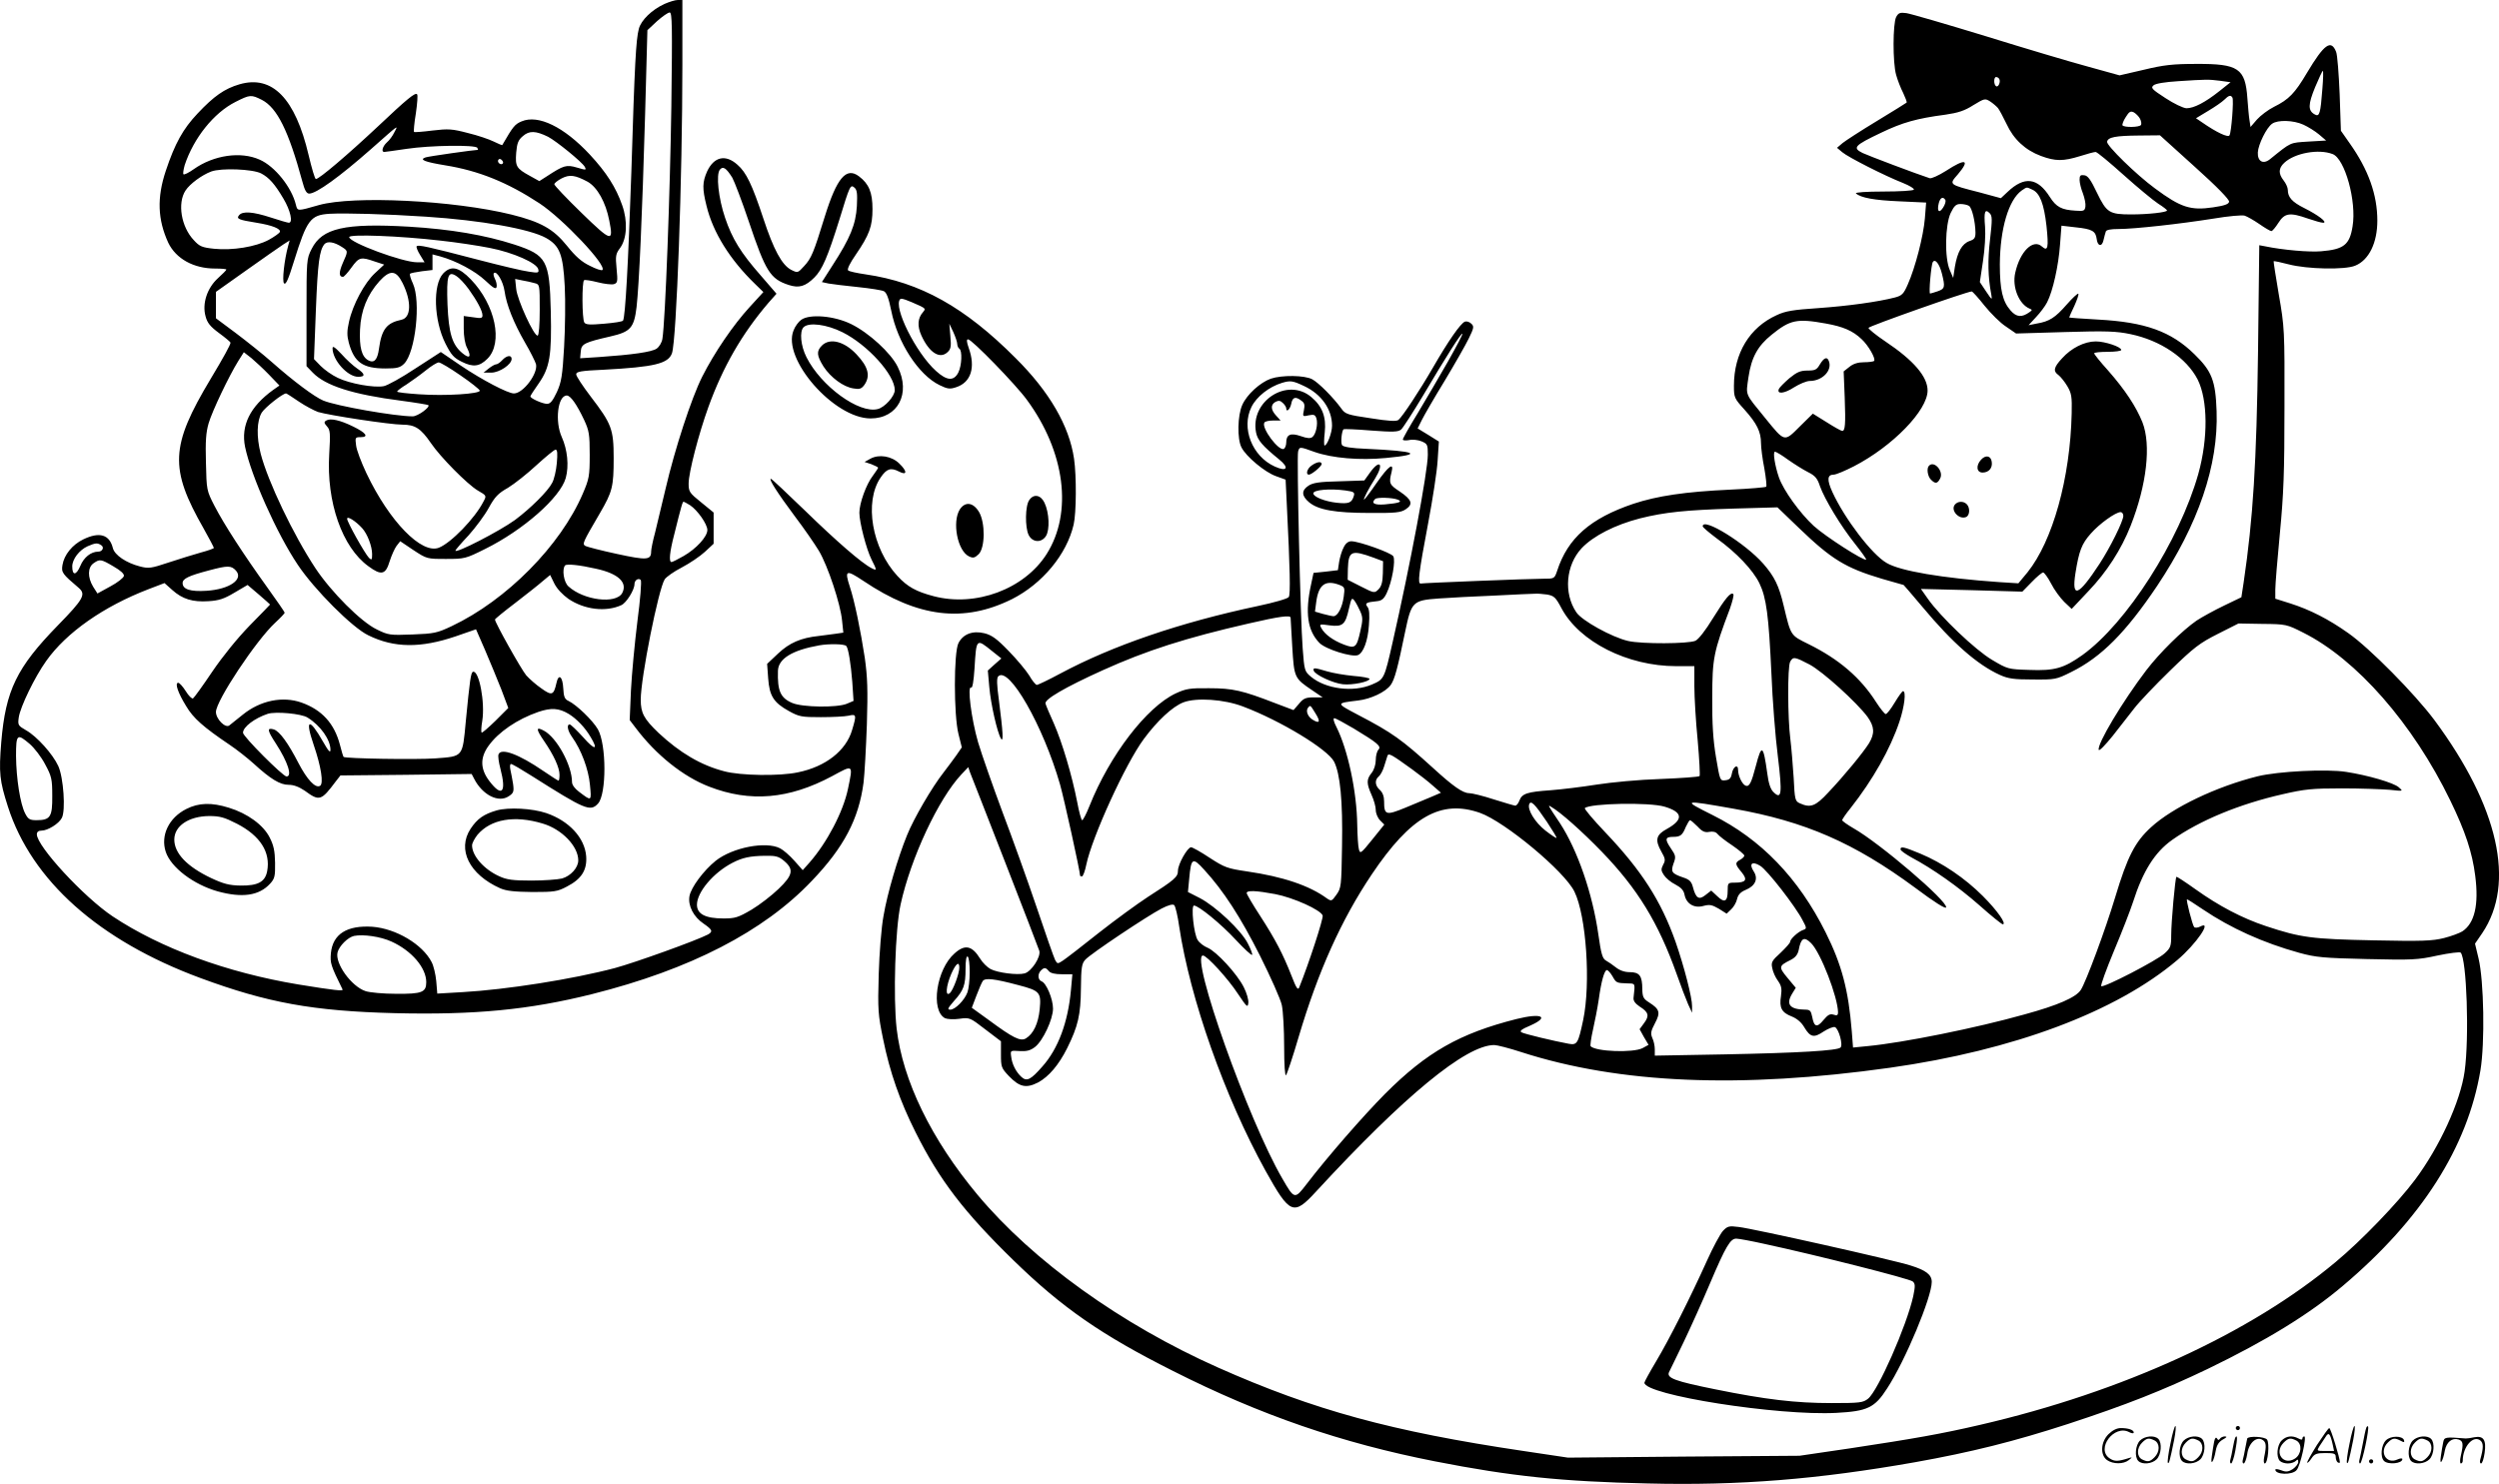
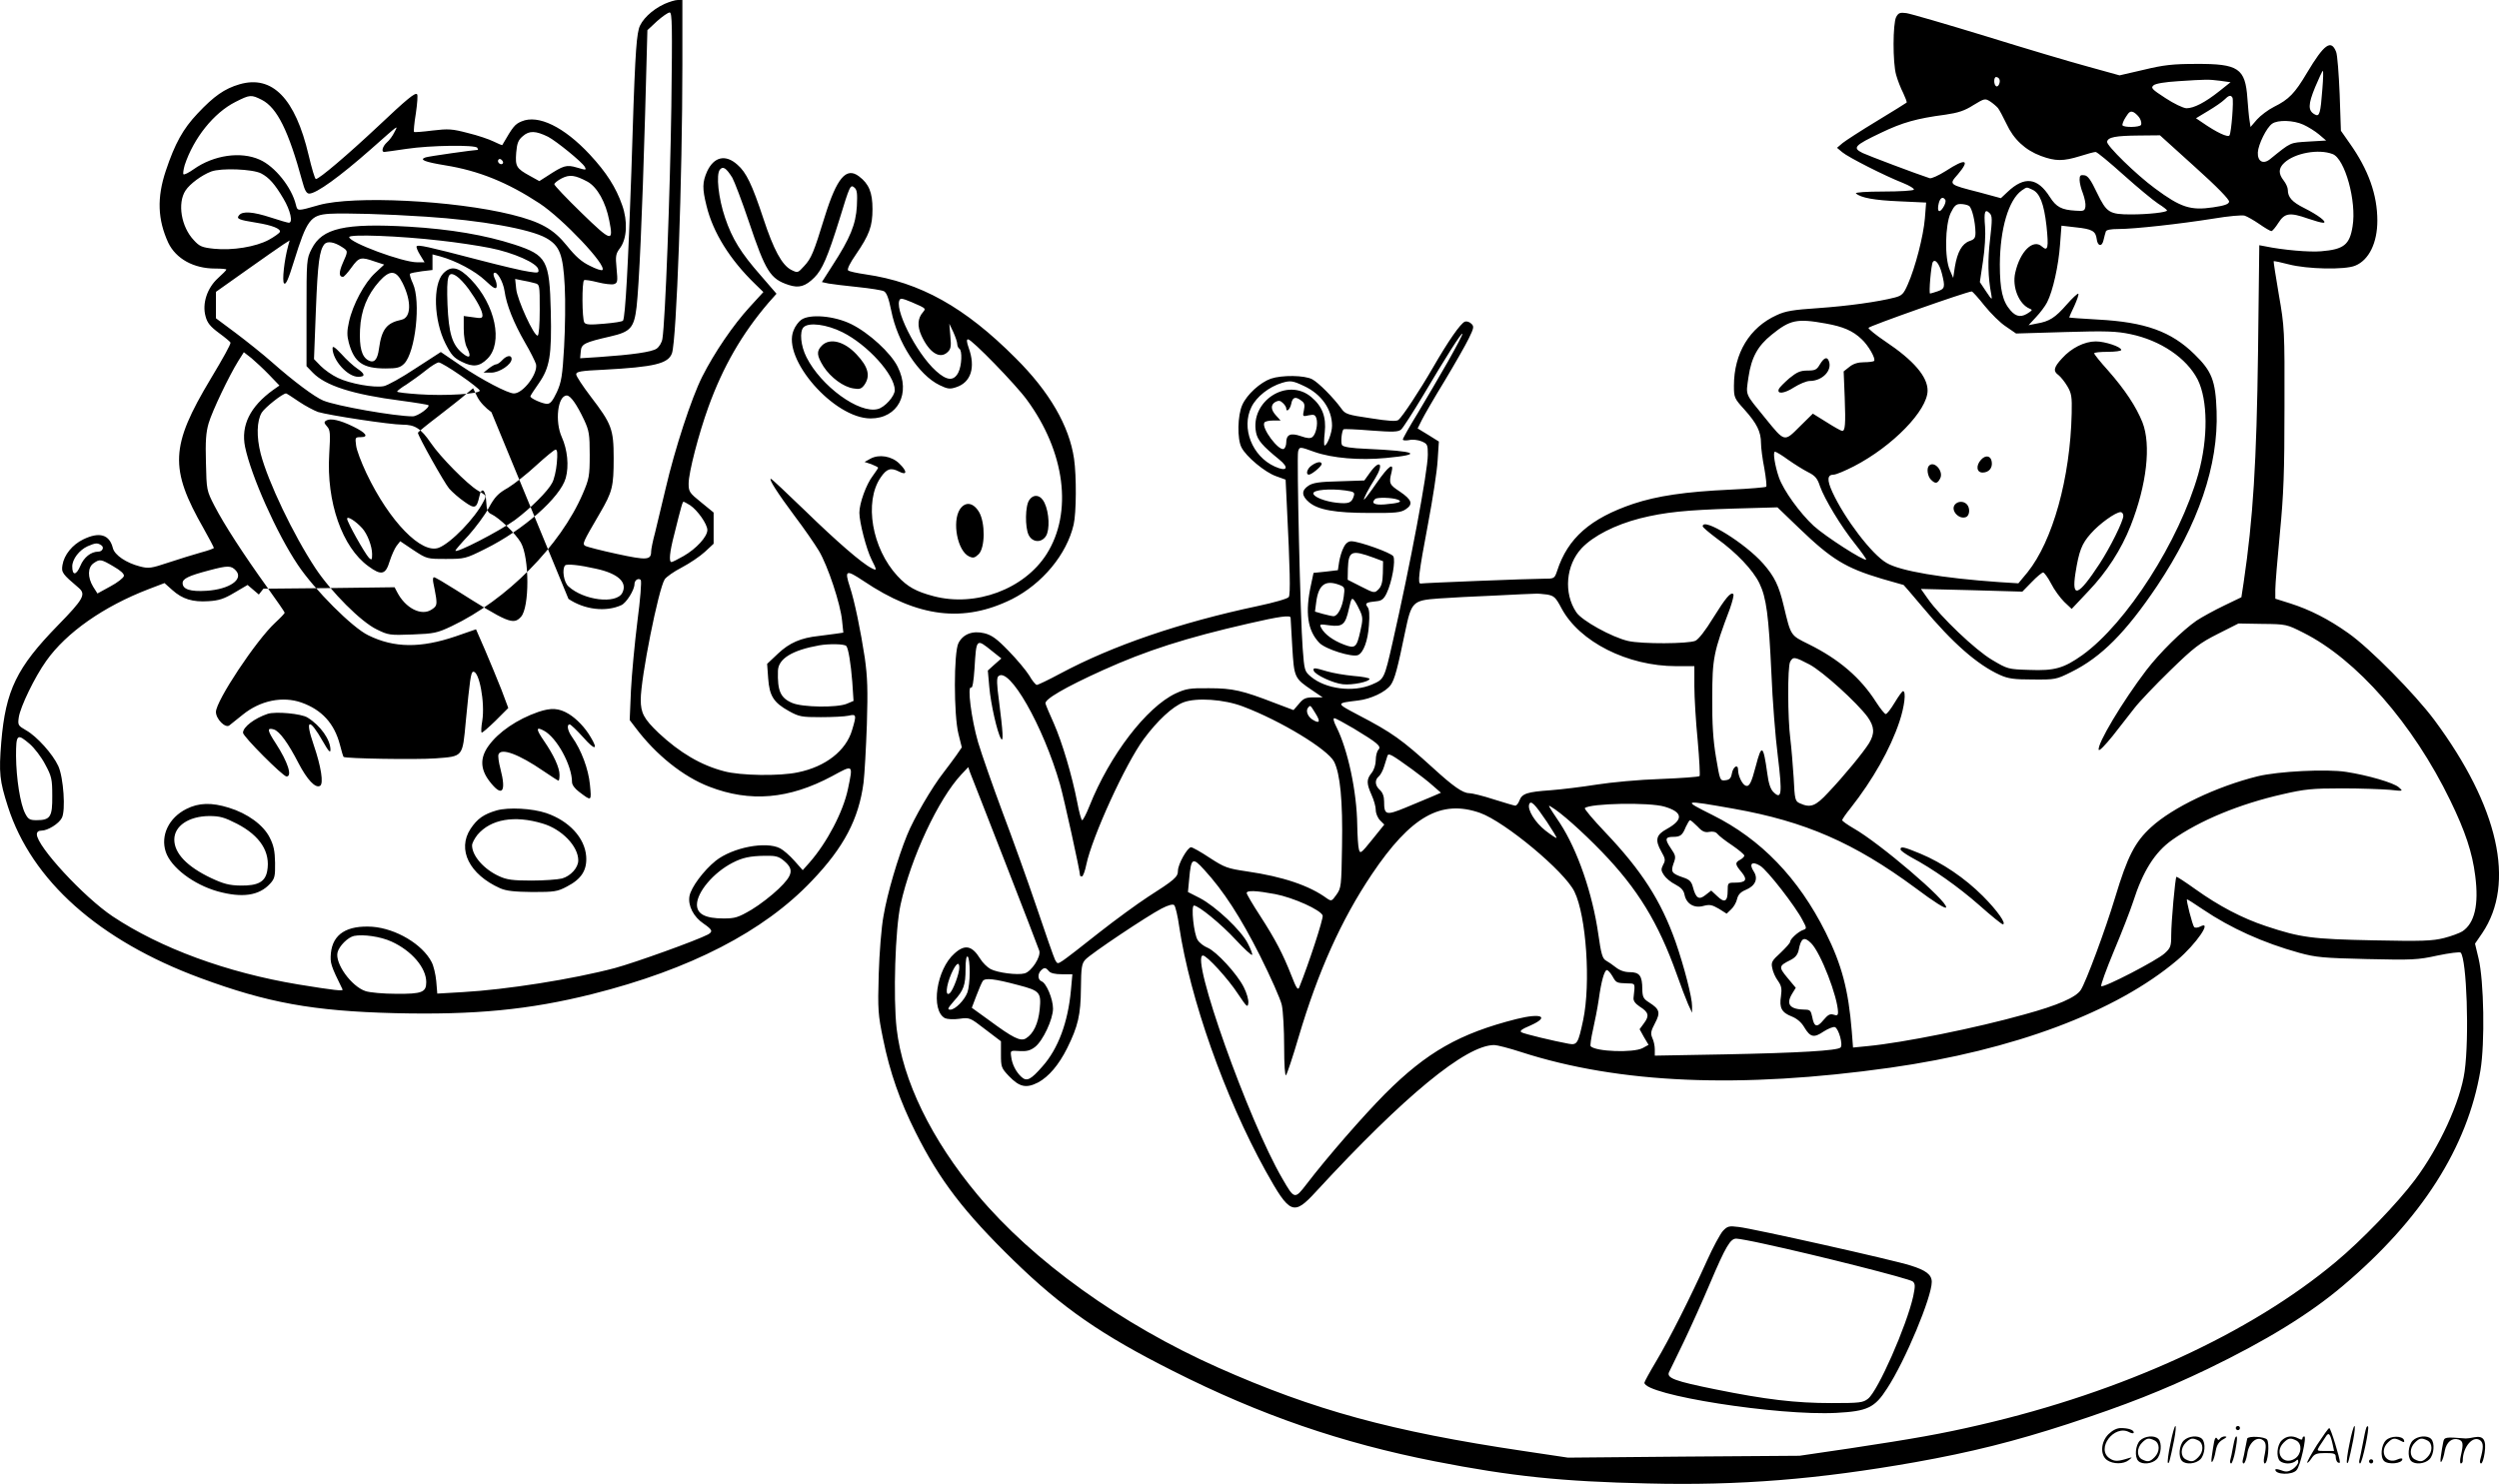
<svg xmlns="http://www.w3.org/2000/svg" version="1.0" viewBox="0 0 1200.111 712.834" preserveAspectRatio="xMidYMid meet">
  <g transform="translate(-0.298,713) scale(0.1,-0.1)" fill="#000000" stroke="none">
-     <path d="M3194 7111 c-61 -28 -112 -78 -123 -119 -14 -54 -20 -164 -36 -687 -15 -442 -29 -697 -40 -715 -3 -5 -44 -11 -91 -15 -68 -6 -88 -5 -95 6 -11 18 -12 196 -1 203 5 3 34 -2 66 -10 31 -8 66 -12 77 -9 18 6 19 12 13 75 -6 61 -4 71 17 99 33 45 37 129 10 205 -30 86 -76 158 -156 244 -123 132 -247 193 -327 159 -33 -14 -41 -24 -93 -114 -1 -1 -19 6 -41 17 -22 11 -78 30 -124 41 -76 20 -94 21 -170 12 -47 -6 -87 -9 -89 -7 -2 2 1 42 9 89 7 48 10 89 6 92 -9 10 -46 -20 -191 -157 -143 -134 -279 -250 -295 -250 -5 0 -20 52 -35 115 -64 272 -174 386 -332 340 -72 -21 -123 -57 -201 -140 -70 -74 -109 -144 -153 -276 -43 -129 -39 -234 12 -345 37 -77 122 -124 225 -124 30 0 54 -2 54 -5 0 -3 -18 -21 -40 -41 -52 -47 -77 -122 -60 -183 8 -32 23 -50 65 -81 30 -22 55 -43 55 -46 0 -10 -33 -70 -96 -175 -193 -322 -198 -429 -33 -718 27 -48 49 -90 49 -93 0 -3 -28 -13 -62 -22 -35 -10 -104 -31 -155 -48 -84 -28 -96 -30 -138 -19 -66 17 -121 54 -130 88 -16 65 -64 80 -142 42 -52 -25 -92 -74 -100 -123 -6 -36 -1 -43 78 -110 36 -31 23 -54 -100 -180 -198 -203 -251 -312 -272 -561 -12 -149 -8 -185 32 -310 114 -355 437 -643 924 -823 322 -119 540 -159 935 -169 383 -9 645 16 948 92 469 118 823 300 1054 544 154 161 225 297 248 471 5 41 12 167 16 280 5 167 3 227 -10 320 -20 131 -49 273 -72 342 -26 80 -18 83 66 27 262 -176 481 -202 713 -87 146 74 263 215 296 358 13 55 14 233 2 316 -23 158 -118 322 -281 484 -244 245 -458 364 -720 402 -41 6 -79 14 -84 19 -6 5 9 36 37 76 65 95 80 136 80 219 0 79 -17 121 -65 157 -61 46 -106 -7 -164 -193 -54 -176 -65 -201 -99 -238 -31 -34 -31 -34 -63 -18 -44 23 -84 97 -133 246 -54 163 -82 222 -125 259 -57 51 -112 38 -145 -32 -23 -52 -24 -82 -3 -166 31 -128 113 -259 233 -375 l40 -39 -65 -71 c-80 -87 -171 -221 -229 -336 -52 -104 -131 -346 -175 -535 -18 -77 -41 -173 -51 -213 -11 -40 -19 -81 -19 -91 0 -42 -21 -43 -164 -12 -75 16 -143 34 -151 38 -17 10 -15 14 69 158 60 103 66 127 66 265 0 139 -10 164 -111 296 -38 50 -69 97 -69 106 0 13 23 17 133 22 242 13 309 29 327 79 22 64 50 842 50 1386 l0 311 -22 0 c-13 0 -41 -9 -64 -19z m33 -493 c-6 -409 -29 -1032 -43 -1116 -3 -18 -15 -38 -28 -47 -24 -16 -116 -29 -274 -40 l-93 -6 3 33 c3 36 17 43 143 72 96 22 113 41 125 141 12 107 27 433 41 925 l11 405 46 43 c26 23 53 42 61 42 12 0 13 -63 8 -452z m-1966 32 c73 -38 128 -149 194 -392 11 -42 20 -58 33 -58 34 0 145 80 297 214 138 122 131 117 112 81 -8 -17 -24 -39 -36 -49 -21 -19 -28 -46 -13 -46 5 0 53 7 108 15 113 17 330 20 339 5 3 -5 5 -10 2 -10 -17 0 -236 -31 -250 -36 -33 -11 -4 -22 93 -38 162 -26 300 -82 454 -183 112 -74 324 -298 302 -320 -4 -4 -31 5 -60 20 -40 19 -69 45 -110 96 -65 81 -126 115 -266 150 -279 69 -760 92 -925 46 -105 -30 -103 -30 -111 1 -20 84 -101 185 -174 217 -91 41 -221 22 -317 -46 -24 -17 -46 -28 -49 -24 -3 3 0 23 6 44 43 130 140 251 243 303 71 36 76 36 128 10z m1374 -177 c40 -21 163 -121 176 -144 9 -17 7 -17 -37 -4 -51 15 -64 11 -145 -42 l-36 -23 -45 25 c-66 36 -71 46 -66 112 4 46 10 61 33 80 30 26 61 25 120 -4z m-218 -129 c-9 -9 -28 6 -21 18 4 6 10 6 17 -1 6 -6 8 -13 4 -17z m1103 -68 c10 -18 46 -112 79 -210 81 -241 103 -276 192 -305 49 -16 80 -7 123 36 38 38 64 99 120 278 50 164 53 170 72 154 13 -11 15 -28 12 -89 -5 -88 -32 -154 -117 -285 l-51 -80 32 -7 c18 -3 81 -11 141 -17 59 -6 115 -15 125 -20 13 -7 23 -34 35 -93 30 -153 131 -309 232 -358 39 -19 50 -20 80 -10 71 23 94 95 60 189 -10 29 -11 41 -3 41 18 0 228 -216 282 -290 184 -250 222 -542 95 -742 -107 -168 -340 -255 -542 -202 -84 22 -126 45 -174 97 -123 133 -161 356 -81 473 29 43 49 49 88 29 40 -21 41 1 1 39 -36 35 -96 45 -137 23 l-29 -16 33 -11 c17 -7 32 -14 32 -17 0 -2 -11 -19 -25 -38 -32 -41 -65 -133 -65 -178 0 -46 34 -177 59 -226 26 -51 26 -54 -1 -40 -47 24 -167 128 -319 276 -87 84 -160 153 -164 153 -12 0 33 -70 115 -180 44 -58 95 -132 115 -165 43 -71 105 -258 112 -337 l6 -57 -34 -5 c-19 -3 -56 -7 -84 -11 -86 -9 -141 -33 -196 -85 l-52 -49 5 -69 c6 -85 26 -117 100 -158 49 -27 61 -29 153 -29 55 0 115 3 133 7 38 9 39 4 17 -69 -29 -99 -127 -176 -260 -203 -87 -19 -276 -16 -354 5 -112 29 -213 89 -315 184 -71 68 -86 96 -86 160 0 105 85 531 115 578 8 12 45 38 82 57 38 20 87 53 111 75 l42 39 0 75 0 75 -60 49 c-56 45 -60 51 -60 90 0 53 48 238 95 368 70 193 160 350 288 500 l39 44 -76 88 c-95 108 -137 176 -171 277 -32 94 -44 208 -25 231 15 18 30 9 60 -39z m-2263 21 c38 -20 65 -50 107 -121 34 -57 47 -116 26 -116 -5 0 -44 11 -86 25 -86 28 -136 32 -153 11 -14 -17 -3 -22 84 -36 75 -12 117 -29 112 -44 -2 -6 -26 -23 -53 -38 -63 -34 -175 -52 -263 -43 -57 6 -70 11 -97 41 -61 64 -80 178 -40 239 21 32 78 74 123 91 48 18 199 12 240 -9z m1568 -40 c46 -26 87 -98 104 -187 21 -105 11 -103 -133 37 -72 70 -131 132 -131 138 0 5 16 18 35 28 39 20 65 16 125 -16z m-775 -168 c263 -17 498 -59 575 -102 66 -37 82 -79 90 -231 4 -72 2 -204 -3 -293 -8 -139 -13 -169 -35 -217 -20 -42 -31 -56 -47 -56 -21 0 -80 26 -80 36 0 3 18 31 40 62 53 76 63 133 58 347 -6 245 -19 269 -174 320 -142 46 -307 74 -506 86 -310 18 -418 -7 -468 -106 -25 -49 -25 -53 -25 -307 l0 -257 30 -31 c61 -63 192 -105 425 -135 68 -9 127 -19 130 -21 10 -10 -51 -54 -75 -54 -84 0 -369 50 -430 76 -41 17 -142 92 -247 185 -43 38 -122 101 -174 140 l-94 70 0 64 0 63 148 105 c81 57 160 113 176 123 l30 19 -7 -25 c-19 -69 -30 -171 -20 -181 9 -9 21 20 48 107 62 199 79 221 170 227 78 4 270 -1 465 -14z m70 -115 c74 -8 180 -24 235 -35 113 -22 228 -73 233 -103 4 -17 -1 -18 -45 -11 -26 3 -136 29 -243 57 -249 65 -288 73 -296 65 -3 -3 4 -22 16 -41 l22 -36 -36 0 c-69 0 -326 95 -326 121 0 15 243 6 440 -17z m-474 -31 c29 -19 29 -19 3 -77 -19 -44 -19 -66 1 -66 5 0 23 20 41 45 36 50 45 52 111 29 l46 -15 -44 -41 c-50 -46 -107 -151 -125 -234 -10 -44 -10 -66 -1 -100 26 -95 67 -124 177 -124 55 0 70 4 89 23 54 55 81 298 42 385 -11 23 -17 45 -14 47 3 3 28 8 57 12 l51 6 0 38 0 37 38 -10 c75 -21 166 -69 216 -116 39 -37 51 -43 54 -30 2 9 -2 27 -8 38 -6 12 -9 25 -5 28 13 13 44 -39 51 -86 9 -66 44 -153 98 -247 26 -44 49 -91 53 -104 11 -44 -61 -141 -106 -141 -29 0 -153 65 -254 133 l-97 66 -122 -79 c-66 -44 -135 -82 -152 -85 -46 -9 -164 12 -221 40 -28 13 -64 39 -82 57 l-32 33 9 235 c9 229 17 287 41 317 14 16 47 11 85 -14z m290 -172 c44 -88 42 -167 -5 -177 -71 -15 -95 -45 -108 -139 -7 -53 -23 -71 -51 -56 -32 17 -44 63 -40 148 4 92 35 167 93 232 51 56 80 54 111 -8z m634 -1 c25 -6 25 -7 25 -128 0 -73 -4 -123 -10 -124 -17 -5 -98 172 -103 224 l-5 48 34 -7 c19 -3 45 -9 59 -13z m1853 -110 c24 -12 25 -15 13 -29 -26 -29 -29 -67 -8 -113 37 -81 87 -114 124 -81 17 15 20 27 15 78 l-5 60 19 -40 c10 -22 19 -48 19 -57 0 -9 5 -20 10 -23 15 -9 12 -82 -5 -115 -22 -42 -55 -39 -107 8 -96 86 -207 309 -172 345 6 6 31 -3 97 -33z m-3128 -330 l50 -52 -30 -21 c-111 -80 -156 -171 -135 -274 29 -139 151 -414 253 -566 80 -120 263 -303 339 -339 124 -61 251 -62 419 -5 l98 34 44 -101 c24 -56 59 -141 78 -189 l33 -88 -62 -62 c-34 -33 -64 -59 -66 -56 -3 3 -2 28 3 56 14 88 -15 242 -44 236 -11 -2 -16 -43 -35 -237 -16 -174 -12 -169 -145 -179 -95 -7 -434 -1 -442 7 -2 2 -10 28 -18 60 -27 101 -86 166 -184 201 -91 32 -198 10 -282 -58 -28 -23 -58 -46 -65 -52 -19 -14 -64 31 -64 65 0 53 193 344 285 429 25 23 45 44 45 48 0 3 -38 58 -84 122 -115 160 -207 302 -253 391 -38 74 -38 76 -41 207 -3 102 0 146 13 190 17 58 97 226 143 300 l26 41 36 -28 c19 -16 58 -52 85 -80z m919 -3 c50 -34 91 -67 93 -73 5 -16 -166 -27 -292 -18 -58 4 -105 9 -105 13 0 3 20 19 45 34 24 16 66 46 92 67 27 22 55 39 63 39 8 0 55 -28 104 -62z m-776 -126 c31 -21 73 -43 92 -50 52 -16 347 -61 406 -61 60 0 88 -18 136 -88 46 -68 175 -198 225 -228 43 -25 43 -25 28 -53 -41 -81 -156 -199 -214 -222 -83 -33 -238 126 -348 357 -25 53 -48 113 -50 135 -5 37 -4 39 22 39 41 0 26 21 -36 51 -63 31 -109 41 -129 29 -12 -7 -11 -12 3 -28 16 -17 17 -33 11 -134 -14 -229 62 -447 188 -538 62 -46 83 -41 102 23 9 28 24 62 33 74 l18 23 64 -43 c64 -42 65 -42 156 -42 89 0 94 1 188 48 182 90 361 247 387 341 16 58 8 136 -19 196 -34 75 -20 200 24 200 18 0 48 -43 83 -117 24 -52 27 -69 27 -168 0 -102 -3 -116 -33 -186 -107 -250 -366 -512 -630 -637 -70 -33 -84 -36 -189 -40 -108 -4 -115 -3 -170 24 -76 36 -220 181 -295 294 -107 162 -228 416 -263 550 -21 82 -19 158 5 198 16 25 100 92 117 92 2 0 29 -17 61 -39z m1239 -296 c-3 -35 -13 -78 -22 -94 -20 -40 -104 -123 -179 -179 -73 -53 -286 -163 -286 -147 0 3 28 36 63 73 34 38 78 97 97 132 29 53 45 70 93 97 31 19 93 68 137 109 44 40 85 74 91 74 9 0 10 -19 6 -65z m640 -202 c36 -24 83 -91 83 -119 0 -32 -53 -90 -114 -125 -28 -16 -54 -29 -58 -29 -14 0 -9 49 13 133 35 141 40 157 45 157 2 0 16 -8 31 -17z m-1575 -110 c25 -27 48 -87 48 -125 0 -28 -2 -30 -15 -18 -20 21 -105 172 -105 188 0 15 41 -11 72 -45z m-1253 -82 c16 -10 6 -31 -14 -31 -35 0 -69 -27 -86 -68 -20 -47 -39 -48 -39 -3 0 35 34 79 74 97 37 16 47 17 65 5z m59 -102 c35 -20 52 -36 50 -46 -2 -9 -31 -32 -65 -50 l-62 -34 -21 33 c-27 45 -26 92 2 112 30 21 35 21 96 -15z m2317 -11 c107 -23 153 -66 126 -117 -30 -54 -185 -35 -258 32 -23 20 -32 84 -16 101 9 8 69 2 148 -16z m-1729 -9 c38 -42 -31 -90 -141 -97 -78 -5 -115 7 -115 37 0 21 28 35 127 61 90 24 106 24 129 -1z m1597 -136 c77 -52 180 -64 254 -30 24 11 63 73 63 101 0 19 19 31 30 20 5 -5 -2 -93 -16 -199 -13 -104 -27 -254 -31 -332 l-6 -142 29 -38 c97 -129 228 -234 353 -282 196 -76 383 -60 589 50 105 57 102 59 77 -62 -23 -109 -100 -256 -184 -352 l-33 -37 -40 45 c-22 25 -53 52 -69 60 -68 35 -228 4 -309 -60 -58 -47 -118 -127 -126 -170 -8 -46 20 -100 68 -132 42 -29 46 -38 21 -52 -55 -29 -350 -135 -446 -161 -204 -54 -522 -104 -733 -116 l-121 -7 -5 60 c-3 33 -13 74 -22 91 -44 86 -171 161 -284 170 -123 8 -191 -35 -200 -127 -4 -48 -1 -58 56 -174 5 -9 -35 -5 -213 24 -343 57 -661 174 -891 327 -139 93 -364 337 -364 394 0 12 8 18 23 18 29 0 83 33 97 61 19 35 8 194 -17 249 -26 57 -103 143 -155 172 -38 22 -40 25 -35 61 7 51 77 195 132 272 97 137 276 262 492 345 l76 29 37 -33 c49 -44 98 -59 174 -54 50 3 75 11 125 41 l63 37 54 -46 c30 -26 54 -47 54 -48 0 -1 -44 -46 -98 -101 -60 -62 -129 -147 -180 -222 -45 -67 -87 -125 -92 -128 -5 -3 -21 12 -35 35 -14 22 -30 40 -36 40 -18 0 -1 -49 38 -112 34 -58 83 -101 209 -186 33 -22 85 -63 115 -90 82 -75 127 -102 168 -102 25 0 50 -10 77 -28 71 -52 79 -50 150 45 l22 28 315 3 315 4 12 -23 c40 -78 117 -117 166 -84 23 15 26 22 21 59 -4 22 -9 53 -13 69 -3 15 -2 27 3 27 6 0 50 -26 99 -57 256 -162 282 -174 319 -133 41 45 41 284 -1 357 -25 43 -103 118 -141 136 -18 8 -23 20 -25 60 -3 59 -23 73 -33 25 -13 -58 -22 -61 -72 -25 -25 17 -58 46 -73 63 -23 27 -150 253 -150 268 0 3 44 39 98 80 53 41 113 88 132 105 l35 29 20 -41 c13 -26 40 -54 68 -74z m1334 -226 c10 -10 22 -84 29 -173 l6 -91 -33 -14 c-47 -19 -212 -17 -261 4 -57 24 -72 58 -69 155 2 58 69 99 199 122 46 8 119 7 129 -3z m-1332 -327 c37 -23 77 -64 104 -110 39 -64 21 -66 -35 -2 -31 34 -60 62 -65 62 -16 0 -10 -31 11 -60 45 -63 79 -155 86 -229 8 -82 9 -81 -53 -34 -20 15 -33 33 -33 46 0 80 -73 214 -135 247 -39 21 -39 8 1 -50 46 -67 74 -127 74 -162 0 -16 -2 -28 -5 -28 -3 0 -35 21 -72 46 -118 81 -204 113 -216 80 -3 -8 1 -38 9 -68 30 -115 8 -140 -53 -60 -44 58 -45 112 -4 169 48 67 138 128 239 163 62 21 99 19 147 -10z m-1255 -17 c63 -39 110 -107 110 -155 0 -17 -10 -6 -35 38 -67 118 -89 112 -46 -13 36 -105 49 -187 31 -198 -22 -13 -62 29 -104 110 -49 95 -90 152 -118 161 -34 10 -32 -4 10 -68 57 -88 80 -158 51 -158 -17 0 -209 192 -209 210 0 28 56 70 119 91 38 12 161 1 191 -18z m-1334 -127 c22 -19 56 -63 74 -98 31 -57 34 -71 34 -151 1 -101 -9 -117 -76 -117 -32 0 -40 5 -54 32 -24 46 -43 169 -44 276 0 106 5 110 66 58z m3623 -562 c47 -40 42 -68 -27 -134 -32 -31 -90 -76 -130 -100 -65 -38 -79 -42 -135 -42 -86 0 -127 21 -127 66 0 60 79 154 170 201 48 25 84 33 157 34 52 1 66 -3 92 -25z m-1886 -387 c97 -44 167 -126 167 -195 0 -49 -21 -57 -144 -56 -61 0 -128 6 -148 13 -68 23 -147 133 -134 186 8 31 49 72 79 79 44 9 128 -3 180 -27z M3851 5594 c-13 -9 -30 -32 -37 -51 -57 -136 194 -423 370 -423 131 0 194 120 130 248 -33 67 -138 163 -223 205 -81 40 -199 50 -240 21z m198 -60 c120 -60 251 -204 251 -278 0 -29 -48 -83 -82 -91 -90 -23 -272 110 -342 249 -28 55 -34 124 -14 144 25 25 111 14 187 -24z M3950 5470 c-27 -27 -25 -48 8 -101 34 -52 95 -98 144 -105 29 -5 38 -2 52 17 30 43 19 87 -38 147 -59 63 -128 80 -166 42z M4946 4728 c-20 -27 -21 -132 -3 -168 18 -36 61 -39 83 -5 19 30 16 112 -7 160 -18 38 -52 44 -73 13z M4613 4684 c-39 -60 -12 -201 44 -227 20 -9 27 -7 46 11 31 31 32 150 2 202 -28 47 -66 52 -92 14z M2131 5816 c-50 -54 -45 -224 11 -336 28 -55 40 -69 79 -88 54 -27 85 -23 123 15 76 76 38 259 -80 381 -58 60 -95 68 -133 28z m123 -75 c40 -56 66 -104 66 -126 0 -14 -7 -15 -45 -9 l-45 6 0 -61 c0 -37 6 -74 16 -92 22 -44 13 -55 -23 -25 -49 41 -65 95 -71 233 -5 141 2 164 44 136 13 -8 39 -36 58 -62z M1600 5457 c0 -57 72 -137 123 -137 36 0 34 14 -5 40 -18 12 -52 43 -75 69 -32 34 -43 41 -43 28z M2415 5400 c-10 -11 -23 -20 -29 -20 -6 0 -22 -9 -36 -20 l-25 -20 37 0 c39 0 98 39 98 66 0 20 -24 17 -45 -6z M898 3244 c-84 -42 -125 -127 -99 -206 25 -75 133 -157 250 -190 117 -32 198 -21 251 37 22 24 25 35 24 101 -1 57 -7 84 -26 121 -30 60 -107 116 -196 143 -83 26 -145 24 -204 -6z m243 -71 c112 -58 162 -137 145 -228 -10 -52 -45 -70 -128 -69 -54 1 -81 8 -141 36 -116 55 -177 119 -177 185 0 65 69 112 167 113 52 0 73 -6 134 -37z M2388 3237 c-62 -18 -93 -40 -125 -88 -66 -100 -6 -220 142 -286 30 -13 68 -17 155 -18 105 0 120 2 165 26 70 36 98 79 93 146 -7 89 -83 170 -191 207 -68 23 -182 29 -239 13z m221 -63 c92 -27 171 -109 171 -177 0 -35 -36 -75 -78 -87 -20 -5 -86 -10 -147 -10 -89 0 -119 4 -155 21 -73 33 -130 98 -130 148 0 11 12 33 26 51 64 75 177 95 313 54z M9109 7048 c-16 -31 -17 -219 0 -278 7 -25 22 -64 34 -87 11 -24 19 -44 16 -46 -2 -2 -66 -42 -142 -88 -76 -46 -150 -94 -165 -106 l-27 -23 25 -21 c28 -24 205 -114 292 -148 32 -13 55 -27 52 -32 -3 -5 -69 -9 -147 -9 -80 0 -137 -4 -131 -9 23 -21 88 -33 208 -38 l129 -6 -6 -76 c-7 -85 -46 -236 -82 -317 -20 -46 -28 -54 -62 -63 -81 -21 -226 -41 -368 -51 -120 -8 -158 -14 -200 -34 -130 -59 -205 -183 -205 -339 0 -57 2 -61 51 -115 59 -66 79 -106 79 -161 0 -21 7 -76 16 -121 8 -45 12 -85 9 -88 -3 -3 -81 -10 -173 -14 -216 -10 -350 -30 -465 -68 -207 -70 -315 -165 -366 -322 -13 -38 -13 -38 -69 -38 -63 0 -569 -20 -586 -23 -16 -3 -10 49 35 287 22 116 43 252 46 303 l6 92 -51 32 -51 31 21 42 c11 22 60 107 109 187 48 80 100 171 115 202 25 51 27 59 13 72 -9 9 -23 13 -31 10 -21 -8 -81 -95 -153 -220 -66 -114 -146 -235 -166 -252 -10 -8 -46 -6 -134 8 -110 16 -122 20 -140 46 -39 54 -110 125 -140 141 -37 20 -146 21 -199 3 -51 -18 -115 -76 -137 -126 -23 -50 -25 -164 -4 -204 22 -44 112 -119 165 -138 l47 -17 6 -125 c15 -301 18 -427 9 -439 -5 -8 -72 -27 -148 -43 -373 -79 -698 -190 -950 -325 -56 -30 -106 -54 -112 -54 -5 0 -22 20 -36 45 -15 24 -59 77 -99 118 -57 59 -81 76 -116 85 -57 14 -103 -4 -125 -47 -23 -44 -23 -346 0 -437 l16 -64 -26 -38 c-14 -20 -42 -57 -61 -82 -56 -71 -144 -222 -176 -302 -44 -108 -95 -280 -113 -388 -10 -52 -20 -178 -23 -280 -5 -172 -3 -194 21 -311 32 -159 82 -301 156 -448 115 -230 233 -384 471 -616 233 -227 422 -358 764 -530 421 -213 812 -347 1260 -435 367 -72 610 -97 1020 -106 442 -11 820 20 1285 102 269 48 477 100 735 184 278 91 455 161 670 264 281 136 487 262 649 399 378 319 599 666 661 1035 22 132 17 430 -9 538 l-17 71 35 51 c161 239 78 608 -230 1023 -94 126 -311 346 -414 418 -93 66 -183 112 -277 142 l-73 23 0 44 c0 25 10 146 22 271 18 187 22 291 22 606 1 370 0 384 -27 539 -15 87 -26 160 -25 161 2 2 35 -5 73 -15 88 -23 270 -27 319 -6 66 27 106 110 106 216 0 125 -43 245 -133 372 l-42 60 -6 176 c-4 97 -11 189 -17 203 -24 61 -57 38 -140 -101 -58 -98 -87 -128 -158 -163 -28 -14 -65 -42 -82 -61 l-31 -36 -5 33 c-3 17 -7 65 -10 104 -10 145 -43 167 -246 166 -111 0 -156 -5 -251 -28 l-117 -27 -148 41 c-82 22 -304 88 -494 147 -190 58 -361 108 -382 111 -31 4 -38 1 -49 -19z m2047 -344 c-9 -120 -14 -136 -36 -124 -34 18 -33 48 1 131 18 43 35 79 37 79 3 0 2 -39 -2 -86z m-1552 47 c8 -13 -4 -42 -15 -35 -12 7 -12 44 0 44 6 0 12 -4 15 -9z m1061 -9 l50 -7 -54 -43 c-68 -54 -122 -82 -158 -82 -16 1 -60 22 -101 49 -65 42 -71 49 -57 61 10 9 56 16 118 20 138 9 145 9 202 2z m59 -81 c7 -11 -5 -166 -14 -181 -7 -12 -61 13 -133 63 l-28 19 58 35 c32 19 67 43 78 54 21 21 31 24 39 10z m-1126 -50 c7 -9 25 -43 41 -76 34 -74 90 -126 165 -154 70 -26 107 -26 188 -1 34 11 68 20 75 20 7 0 67 -50 135 -111 67 -60 142 -122 165 -137 24 -15 43 -30 43 -33 0 -9 -92 -19 -171 -19 -106 0 -119 8 -165 103 -30 63 -44 83 -61 85 -19 3 -23 -1 -23 -22 0 -14 7 -43 16 -65 8 -22 14 -50 12 -63 -3 -21 -8 -23 -48 -20 -66 4 -92 17 -123 66 -59 93 -122 101 -203 24 l-32 -30 -103 28 c-149 38 -147 37 -104 86 61 72 38 79 -57 17 -35 -22 -70 -38 -78 -35 -62 20 -292 107 -322 121 -50 25 -40 36 88 97 104 50 172 69 309 87 62 9 93 19 135 46 53 32 56 33 80 18 14 -9 31 -24 38 -32z m682 -51 c6 -11 8 -25 5 -30 -7 -12 -82 -13 -89 -2 -2 4 4 22 16 40 16 26 23 30 39 22 10 -6 23 -19 29 -30z m785 -29 c22 -10 56 -31 75 -47 l34 -29 -85 -5 c-91 -6 -81 -1 -185 -85 -33 -26 -60 -10 -58 33 2 38 42 120 69 138 27 19 102 17 150 -5z m-522 -202 c107 -96 167 -158 165 -168 -2 -12 -23 -19 -77 -27 -108 -16 -155 -1 -279 91 -90 66 -233 206 -230 224 4 22 40 29 153 30 l101 1 167 -151z m662 61 c59 -22 116 -227 96 -347 -14 -89 -42 -111 -151 -120 -56 -5 -184 6 -270 24 l-27 5 -6 -509 c-7 -538 -24 -805 -69 -1110 l-11 -72 -83 -40 c-46 -22 -106 -55 -132 -72 -69 -48 -176 -153 -242 -239 -114 -150 -237 -355 -228 -382 3 -7 32 24 67 67 34 44 81 104 104 133 23 30 100 111 172 181 115 112 142 132 229 176 l99 50 115 -2 c113 -1 117 -2 196 -42 256 -128 527 -437 706 -806 72 -148 106 -250 120 -362 18 -140 -3 -228 -62 -267 -13 -8 -52 -23 -88 -32 -56 -14 -104 -16 -340 -11 -296 6 -348 13 -514 68 -115 38 -227 97 -339 177 -49 35 -90 62 -92 60 -6 -6 -25 -217 -25 -281 0 -52 -3 -61 -32 -87 -37 -34 -294 -167 -304 -157 -4 3 24 80 61 169 38 90 79 196 92 236 47 147 104 238 187 297 133 94 324 173 532 220 104 24 140 28 284 28 91 0 195 -4 230 -7 65 -7 65 -7 43 12 -24 22 -149 58 -252 74 -94 15 -328 3 -426 -21 -197 -49 -407 -149 -511 -244 -78 -71 -114 -141 -173 -337 -48 -159 -140 -406 -165 -445 -23 -36 -110 -74 -271 -118 -231 -65 -583 -136 -752 -152 l-71 -7 -6 78 c-16 199 -48 320 -126 476 -130 260 -310 447 -543 563 -146 73 -146 74 103 30 342 -61 577 -163 871 -380 92 -69 145 -102 148 -94 9 29 -320 310 -446 381 -29 17 -53 34 -53 38 0 5 18 31 40 58 107 136 191 284 235 416 24 72 33 146 17 146 -4 0 -22 -25 -40 -55 -18 -30 -37 -55 -43 -55 -5 0 -26 26 -46 57 -75 118 -179 207 -325 279 -87 43 -84 38 -119 184 -23 97 -44 140 -98 202 -87 99 -291 225 -291 180 0 -5 30 -30 67 -58 96 -69 174 -152 205 -215 34 -70 45 -155 58 -434 5 -126 19 -306 31 -399 22 -181 18 -210 -22 -170 -14 14 -23 43 -29 90 -19 137 -27 142 -55 34 -21 -80 -31 -101 -49 -94 -16 6 -36 47 -36 75 0 31 -24 17 -30 -17 -4 -22 -11 -30 -31 -32 -26 -3 -26 -2 -45 110 -14 83 -19 160 -18 288 0 187 6 218 85 427 12 35 20 66 16 69 -12 12 -37 -18 -98 -116 -36 -59 -69 -101 -84 -108 -34 -15 -258 -16 -323 -1 -78 18 -223 98 -249 138 -62 92 -50 227 26 308 56 59 160 112 280 143 120 30 221 40 448 47 l212 6 104 -100 c156 -150 223 -191 397 -243 56 -16 104 -30 105 -30 1 0 41 -47 90 -105 145 -174 264 -278 372 -327 40 -18 67 -22 158 -22 108 -1 113 0 185 36 144 71 262 190 412 413 199 298 295 580 286 840 -5 147 -23 192 -106 273 -112 110 -237 155 -464 167 -76 4 -138 9 -138 10 0 2 11 27 25 56 13 29 22 55 19 58 -3 3 -28 -20 -56 -52 -55 -63 -83 -81 -143 -91 l-40 -8 36 39 c20 21 44 53 53 71 28 54 55 178 62 276 l7 92 69 -8 c78 -8 95 -18 100 -55 4 -37 26 -40 33 -6 4 15 8 34 11 41 2 8 24 12 61 12 75 0 293 24 456 50 71 12 138 18 150 14 12 -4 44 -22 70 -40 27 -19 53 -34 58 -34 5 0 20 18 34 40 30 47 54 51 142 20 32 -11 64 -20 73 -20 23 1 -24 37 -92 71 -58 29 -78 52 -78 87 0 11 -9 31 -20 45 -26 33 -25 59 3 85 50 47 165 68 232 42z m-1442 -171 c36 -16 56 -68 68 -174 11 -105 7 -125 -22 -99 -42 38 -105 -23 -128 -126 -16 -69 18 -152 70 -173 12 -5 12 -7 -1 -16 -37 -27 -63 -25 -91 7 -39 44 -52 100 -52 222 1 171 42 310 105 355 27 18 22 17 51 4z m-418 -49 c4 -6 -1 -23 -11 -38 -19 -29 -30 -17 -20 23 7 26 20 32 31 15z m114 -29 c14 -9 30 -74 31 -128 0 -26 -5 -33 -29 -41 -36 -13 -58 -53 -70 -124 l-8 -53 -16 37 c-26 58 -23 218 4 275 17 35 26 43 47 43 15 0 33 -4 41 -9z m101 -161 c-12 -101 -10 -182 6 -265 5 -28 3 -27 -25 15 l-30 45 15 100 c9 60 13 127 10 166 -6 71 -1 88 22 65 13 -13 13 -30 2 -126z m-231 -165 c16 -64 14 -72 -20 -84 -18 -6 -34 -11 -37 -11 -7 0 5 138 13 151 11 18 32 -8 44 -56z m205 -154 c30 -37 76 -83 103 -100 l48 -33 235 7 c199 6 247 4 314 -10 145 -30 270 -115 323 -218 49 -98 51 -282 3 -454 -91 -321 -344 -717 -557 -870 -89 -63 -133 -76 -255 -71 -101 3 -104 4 -178 48 -80 47 -248 207 -309 294 l-33 47 243 -6 244 -7 45 46 c24 25 49 46 55 46 5 0 23 -24 38 -53 15 -30 44 -69 63 -88 l36 -34 81 86 c87 91 157 199 202 313 78 198 99 389 57 497 -30 75 -84 157 -165 249 -37 41 -67 78 -67 83 0 4 29 7 65 7 36 0 65 4 65 9 0 15 -78 41 -122 41 -55 0 -118 -32 -162 -81 -41 -44 -44 -62 -17 -81 10 -8 29 -31 42 -53 20 -34 23 -50 21 -131 -7 -311 -91 -612 -212 -763 l-44 -53 -95 6 c-270 19 -473 53 -538 92 -71 41 -201 212 -260 340 -27 59 -25 84 6 84 11 0 54 18 97 40 186 96 354 269 354 364 0 67 -67 145 -203 236 -45 30 -81 60 -81 65 1 8 471 174 496 175 4 0 32 -31 62 -69z m-763 -85 c84 -15 130 -35 172 -75 32 -29 70 -95 60 -105 -4 -3 -25 -6 -48 -6 -28 0 -52 -7 -70 -22 l-28 -22 5 -125 c5 -131 2 -161 -12 -161 -5 0 -39 19 -75 42 l-66 41 -63 -62 c-75 -75 -71 -76 -166 41 -99 122 -93 105 -80 197 14 94 44 149 111 203 89 72 121 79 260 54z m-1814 -182 c-40 -71 -106 -182 -145 -248 -40 -65 -72 -122 -72 -127 0 -5 13 -6 30 -3 16 4 43 1 60 -6 28 -12 30 -16 30 -64 0 -80 -85 -532 -169 -901 -40 -177 -41 -178 -99 -203 -90 -39 -222 -22 -293 37 -31 26 -32 30 -40 136 -11 139 -29 920 -22 946 7 24 7 24 79 -2 86 -30 217 -41 342 -29 184 17 151 33 -92 44 -74 3 -112 9 -118 18 -7 11 -2 66 7 76 2 2 61 0 132 -6 107 -8 131 -7 145 5 9 8 56 81 104 161 113 191 185 304 190 299 3 -2 -29 -62 -69 -133z m-692 -118 c84 -39 135 -112 135 -191 0 -33 -23 -95 -36 -95 -3 0 -3 29 1 63 8 74 -12 126 -65 170 -114 96 -294 -19 -265 -170 7 -37 31 -65 111 -130 50 -40 38 -61 -21 -34 -109 49 -162 185 -112 286 24 49 84 97 147 116 40 12 52 10 105 -15z m-12 -71 c15 -10 17 -21 12 -45 -7 -31 -6 -32 23 -25 25 5 31 3 37 -15 8 -26 -2 -75 -19 -89 -10 -8 -25 -7 -56 4 -49 17 -70 8 -70 -31 0 -12 -5 -26 -11 -30 -24 -14 -110 101 -94 126 3 6 22 10 42 10 l36 0 -21 23 c-27 29 -28 53 -3 67 15 7 23 6 35 -6 9 -8 16 -20 16 -25 0 -22 18 -6 24 21 6 33 21 37 49 15z m2338 -284 c30 -21 73 -48 95 -59 34 -17 45 -30 57 -67 22 -62 100 -192 169 -278 31 -39 55 -73 53 -75 -9 -9 -196 111 -252 162 -66 61 -145 170 -167 233 -19 55 -30 123 -19 123 6 0 34 -17 64 -39z m1609 -269 c0 -25 -63 -152 -114 -230 -102 -156 -135 -169 -116 -46 17 107 30 142 74 191 41 47 119 103 143 103 7 0 13 -8 13 -18z m-2767 -378 c33 -6 41 -13 69 -66 86 -161 317 -278 551 -278 l87 0 0 -96 c0 -53 7 -171 16 -261 8 -91 12 -168 9 -171 -4 -4 -88 -10 -188 -14 -100 -3 -238 -16 -307 -27 -69 -11 -168 -23 -220 -27 -114 -8 -137 -16 -150 -49 -5 -14 -14 -25 -20 -25 -5 0 -52 14 -103 30 -52 17 -105 30 -119 30 -30 0 -78 34 -173 121 -150 136 -195 169 -360 255 -108 57 -108 56 0 69 61 7 133 41 157 75 19 27 33 80 69 255 30 144 36 151 160 160 52 4 173 10 269 14 96 5 184 9 195 9 11 1 37 -1 58 -4z m-1232 -111 c0 -5 4 -68 8 -140 9 -149 10 -151 96 -209 l50 -34 -44 0 c-37 0 -49 -5 -70 -31 l-26 -30 -90 34 c-155 60 -202 71 -315 71 -93 1 -111 -2 -161 -25 -140 -66 -317 -297 -414 -541 -15 -38 -31 -68 -35 -68 -4 0 -15 39 -24 88 -25 128 -72 286 -112 377 -20 44 -38 87 -40 95 -7 20 95 79 274 160 210 95 400 156 702 225 147 34 200 41 201 28z m-1433 -161 l44 -35 -33 -29 -32 -29 7 -79 c7 -81 38 -218 56 -248 13 -20 10 29 -10 186 -10 73 -11 105 -3 113 51 51 216 -237 297 -520 19 -67 96 -416 96 -437 0 -2 4 -4 9 -4 5 0 15 26 21 57 28 133 188 484 276 603 65 88 138 156 190 176 62 24 196 15 287 -20 180 -68 406 -205 437 -265 29 -58 42 -187 38 -406 -3 -192 -4 -201 -27 -233 -22 -31 -24 -32 -45 -18 -84 62 -212 105 -384 130 -95 14 -108 19 -179 65 -42 28 -83 51 -90 51 -17 0 -63 -81 -63 -113 0 -30 -17 -44 -145 -126 -49 -32 -155 -109 -235 -172 -80 -64 -157 -123 -172 -133 -26 -17 -27 -17 -38 3 -6 12 -46 126 -89 254 -43 127 -117 333 -164 457 -46 124 -99 275 -117 335 -32 111 -53 274 -33 262 6 -4 12 30 16 91 9 147 8 146 85 84z m3925 -64 c64 -34 228 -183 279 -252 33 -47 35 -79 7 -126 -28 -45 -121 -158 -196 -237 -61 -66 -85 -75 -136 -52 -23 10 -25 17 -30 122 -4 62 -11 146 -16 187 -13 100 -14 346 -1 371 14 26 22 24 93 -13z m-2373 -234 c26 -41 21 -53 -15 -30 -24 16 -33 45 -18 59 9 10 9 10 33 -29z m185 -74 c114 -69 133 -85 118 -101 -7 -7 -13 -29 -13 -50 0 -21 -8 -47 -20 -62 -25 -31 -25 -50 0 -106 11 -24 20 -56 20 -72 0 -16 9 -38 21 -50 l20 -20 -58 -72 c-54 -67 -58 -70 -64 -47 -4 14 -7 66 -8 117 -2 160 -45 362 -100 471 -13 25 -17 42 -10 42 6 0 48 -23 94 -50z m280 -196 c33 -24 78 -59 99 -78 l39 -34 -44 -19 c-24 -10 -81 -34 -127 -53 -93 -38 -102 -36 -102 31 0 23 -7 42 -20 54 -24 21 -26 48 -6 65 8 6 20 28 26 48 6 20 13 43 16 51 5 15 18 8 119 -65z m-1956 -443 c87 -223 161 -416 165 -428 9 -29 -38 -101 -71 -109 -34 -9 -129 3 -163 21 -15 8 -38 30 -50 50 -39 63 -73 70 -123 25 -87 -76 -116 -273 -46 -311 11 -5 41 -7 69 -3 50 7 51 6 125 -51 l75 -57 0 -64 c0 -59 2 -65 38 -103 51 -53 83 -60 140 -31 52 28 100 85 140 165 52 105 65 160 66 287 1 101 4 119 21 138 25 28 299 211 367 246 33 17 54 22 60 16 6 -6 17 -52 24 -103 52 -346 218 -817 414 -1172 118 -212 135 -219 244 -100 423 459 719 703 855 703 13 0 72 -15 130 -34 471 -152 1053 -176 1771 -75 593 84 1085 268 1379 517 92 78 171 194 110 161 -12 -6 -25 -7 -29 -2 -8 9 -40 133 -34 133 3 0 37 -22 77 -49 132 -89 288 -160 462 -208 80 -22 116 -25 325 -30 219 -5 243 -4 339 17 57 12 107 18 111 14 29 -30 42 -408 19 -571 -20 -144 -120 -362 -238 -520 -83 -111 -257 -292 -381 -395 -410 -343 -1022 -624 -1710 -783 -185 -43 -316 -66 -620 -112 l-245 -36 -556 -4 -556 -5 -214 32 c-633 94 -1006 196 -1467 401 -465 207 -888 511 -1154 829 -222 266 -360 549 -389 799 -17 150 -7 479 19 596 49 224 182 508 292 625 l33 35 8 -24 c5 -13 81 -206 168 -430z m2603 191 c27 -41 48 -75 46 -77 -2 -2 -26 14 -53 35 -50 39 -88 101 -78 127 8 20 27 1 85 -85z m565 73 c88 -26 92 -62 11 -107 -52 -28 -58 -53 -27 -108 20 -35 21 -43 9 -64 -11 -22 -10 -29 4 -50 9 -14 34 -35 55 -45 28 -15 40 -28 44 -50 9 -43 46 -65 90 -53 30 8 41 6 74 -13 l38 -24 22 21 c12 11 25 34 28 49 5 21 17 34 41 44 47 19 62 54 39 89 -24 37 -8 51 31 27 34 -20 171 -197 204 -262 20 -37 20 -40 3 -46 -24 -8 -63 -44 -63 -57 0 -6 -21 -29 -46 -53 -42 -38 -46 -46 -40 -73 3 -18 15 -45 27 -61 17 -24 20 -38 15 -74 -9 -56 3 -79 52 -98 25 -10 47 -29 60 -52 29 -48 46 -52 93 -20 22 14 47 24 54 21 18 -7 40 -85 27 -98 -15 -15 -200 -26 -559 -33 l-333 -6 0 30 c0 17 -5 41 -12 55 -9 22 -7 33 13 71 27 51 23 67 -29 100 -27 17 -31 26 -32 63 0 64 -13 82 -60 82 -25 0 -48 8 -67 23 -15 12 -37 27 -48 33 -16 9 -23 32 -36 125 -28 197 -100 405 -184 534 -61 91 -59 89 -44 80 47 -27 149 -118 245 -217 171 -177 271 -340 359 -587 20 -57 45 -122 55 -145 l19 -41 0 31 c1 40 -38 191 -79 309 -70 198 -163 343 -339 528 -57 60 -100 111 -97 115 24 23 310 29 383 7z m-886 -30 c120 -43 406 -281 453 -378 57 -116 79 -441 42 -617 -24 -113 -29 -121 -69 -114 -71 13 -213 47 -227 55 -11 6 0 15 43 33 94 42 53 61 -67 31 -273 -69 -431 -159 -631 -359 -106 -107 -277 -303 -378 -435 -56 -73 -58 -73 -116 28 -162 277 -444 1071 -381 1071 19 0 122 -113 168 -184 43 -64 47 -68 50 -44 2 14 -8 49 -22 76 -32 64 -131 171 -173 189 -18 7 -40 24 -48 37 -19 28 -33 166 -18 166 22 0 131 -89 201 -165 40 -43 75 -75 78 -72 3 3 -6 27 -20 54 -31 63 -156 180 -231 219 l-57 29 6 63 c9 101 16 106 72 44 92 -100 175 -228 268 -413 51 -102 99 -209 105 -238 6 -29 11 -118 11 -198 0 -91 4 -143 9 -138 5 6 33 89 61 185 93 313 204 561 351 780 187 278 332 361 520 295z m1045 -66 c22 -24 35 -29 56 -25 17 3 31 0 39 -10 7 -9 39 -34 71 -55 32 -22 58 -44 58 -49 0 -5 -9 -14 -20 -20 -26 -14 -25 -22 7 -60 30 -37 21 -50 -34 -50 -32 0 -33 -2 -33 -39 0 -52 -15 -60 -50 -26 l-29 27 -27 -21 c-32 -26 -47 -16 -61 38 -7 26 -16 36 -47 46 -55 19 -60 27 -46 67 12 32 11 38 -13 73 -30 44 -27 55 11 55 35 0 45 8 61 48 8 17 17 32 20 32 4 0 20 -14 37 -31z m-2029 -324 c88 -17 219 -76 228 -103 4 -15 -67 -232 -113 -346 -6 -14 -14 -2 -36 55 -42 107 -78 176 -151 289 -36 55 -65 105 -65 110 0 14 46 12 137 -5z m2574 -236 c46 -46 128 -259 129 -332 0 -14 -5 -17 -22 -11 -17 5 -27 -1 -48 -26 -31 -38 -45 -34 -54 15 -6 30 -11 35 -34 35 -72 1 -93 24 -64 74 l19 31 -40 48 c-43 52 -42 57 14 85 24 12 35 26 40 48 11 59 26 67 60 33z m-4041 -139 c0 -38 -5 -81 -11 -97 -14 -38 -59 -83 -82 -83 -16 0 -13 6 17 41 47 52 56 76 56 155 0 41 4 63 10 59 6 -3 10 -37 10 -75z m-50 22 c0 -29 -30 -110 -46 -123 -22 -18 -18 33 7 92 22 50 39 64 39 31z m430 -17 c8 -10 30 -15 63 -15 l50 0 -7 -77 c-14 -153 -61 -281 -137 -366 -56 -64 -75 -74 -101 -50 -26 24 -45 61 -49 98 -4 29 -4 29 41 26 35 -2 52 3 74 20 38 30 86 133 86 184 0 46 -32 123 -55 131 -18 7 -20 35 -3 52 16 16 23 15 38 -3z m2707 -25 c18 -32 19 -32 73 -34 37 -1 36 3 28 -68 -2 -15 7 -28 29 -43 43 -27 48 -44 22 -79 l-22 -30 21 -38 22 -37 -29 -16 c-45 -23 -223 -17 -249 9 -3 4 2 39 11 79 9 39 22 106 28 147 12 87 27 140 39 140 5 0 17 -13 27 -30z m-2854 -42 c104 -27 111 -35 103 -117 -7 -68 -30 -117 -66 -139 -26 -16 -62 2 -177 87 l-83 60 22 58 c12 32 26 64 31 71 12 15 54 11 170 -20z M9130 3050 c0 -6 23 -22 51 -38 102 -54 227 -142 328 -231 56 -50 107 -91 112 -91 20 0 -26 66 -96 136 -86 86 -194 159 -299 203 -80 33 -96 37 -96 21z M9517 4922 c-26 -28 -22 -62 7 -62 30 0 49 22 44 52 -4 29 -29 34 -51 10z M9267 4893 c-13 -12 -7 -51 9 -67 21 -21 31 -20 44 5 19 34 -28 88 -53 62z M9391 4706 c-22 -27 19 -73 53 -60 19 7 21 45 4 62 -16 16 -43 15 -57 -2z M8743 5380 c-15 -26 -23 -30 -59 -30 -35 0 -51 -7 -88 -37 -24 -21 -47 -44 -50 -51 -12 -27 26 -23 72 7 27 17 61 31 76 31 60 0 109 50 92 95 -8 23 -23 18 -43 -15z M6302 4894 c-22 -15 -30 -44 -13 -44 13 0 61 40 61 51 0 14 -23 11 -48 -7z M6583 4861 l-28 -39 -120 -4 c-95 -2 -127 -7 -148 -21 -35 -23 -34 -49 3 -80 43 -36 124 -51 290 -51 125 -1 150 2 173 17 38 25 31 46 -28 86 -50 33 -53 39 -39 94 12 48 -14 30 -72 -53 -30 -44 -58 -80 -60 -80 -6 0 22 54 53 102 43 70 23 94 -24 29z m-119 -87 c42 -6 46 -9 40 -28 -10 -32 -24 -37 -82 -31 -55 6 -112 28 -112 45 0 17 79 24 154 14z m251 -44 c26 -10 8 -17 -62 -23 -50 -4 -67 6 -46 26 9 9 83 7 108 -3z M6456 4501 c-9 -16 -18 -47 -22 -70 l-6 -40 -59 -7 -58 -6 -11 -52 c-31 -139 -18 -226 40 -285 30 -30 155 -69 184 -58 26 10 48 68 53 143 4 51 2 78 -7 89 -14 17 -6 22 45 27 23 2 34 11 47 38 26 54 44 158 32 178 -11 17 -162 71 -201 72 -15 0 -28 -10 -37 -29z m144 -50 l45 -17 -1 -58 c-1 -43 -7 -63 -21 -77 -19 -19 -20 -19 -83 13 l-65 33 1 53 c3 86 17 92 124 53z m-164 -131 c25 -10 26 -13 20 -57 -7 -51 -29 -93 -49 -93 -6 0 -29 5 -51 11 l-38 11 6 46 c11 84 44 108 112 82z m100 -128 c12 -28 12 -41 0 -93 -18 -81 -25 -86 -80 -65 -52 20 -91 49 -107 78 -11 20 -10 21 39 14 63 -8 76 3 93 80 12 52 14 55 27 38 8 -11 20 -34 28 -52z M6312 3908 c7 -20 93 -60 140 -65 45 -5 128 12 128 26 0 4 -35 11 -77 14 -43 4 -100 14 -127 22 -60 18 -69 19 -64 3z M8277 1217 c-13 -15 -48 -79 -77 -144 -78 -173 -180 -376 -244 -483 -31 -52 -56 -98 -56 -102 0 -59 642 -160 922 -145 149 8 184 24 244 118 87 133 214 438 214 511 0 35 -28 56 -102 79 -80 26 -755 177 -825 185 -47 6 -54 4 -76 -19z m198 -62 c251 -54 701 -168 714 -181 12 -11 12 -22 2 -71 -32 -143 -169 -454 -217 -492 -24 -19 -39 -21 -175 -21 -173 0 -317 17 -558 66 -193 39 -235 54 -223 82 5 9 35 73 69 142 33 69 91 197 128 285 76 179 98 215 126 215 11 0 71 -11 134 -25z M10426 194 c-10 -47 -15 -88 -12 -91 5 -6 9 7 30 110 7 37 10 67 6 67 -4 0 -15 -39 -24 -86z M10740 270 c0 -5 5 -10 10 -10 6 0 10 5 10 10 0 6 -4 10 -10 10 -5 0 -10 -4 -10 -10z M11286 194 c-10 -47 -15 -88 -12 -91 5 -6 9 7 30 110 7 37 10 67 6 67 -4 0 -15 -39 -24 -86z M11366 269 c-3 -8 -10 -41 -16 -74 -6 -33 -14 -68 -16 -77 -3 -10 -1 -18 3 -18 10 0 46 171 38 178 -2 3 -7 -1 -9 -9z M10129 241 c-38 -38 -41 -101 -7 -125 29 -20 79 -20 104 0 18 14 18 15 1 10 -53 -17 -69 -17 -92 -2 -69 45 21 166 94 126 12 -6 21 -7 21 -1 0 12 -25 21 -62 21 -19 0 -39 -10 -59 -29z M11130 189 c-28 -45 -49 -83 -47 -85 2 -3 12 7 21 21 14 21 24 25 66 25 43 0 50 -3 50 -19 0 -11 5 -23 10 -26 6 -3 10 -3 10 1 0 20 -44 164 -51 164 -4 0 -30 -37 -59 -81z m75 4 l7 -33 -42 0 c-42 0 -42 0 -28 23 8 12 21 32 29 44 15 25 22 18 34 -34z M10280 210 c-22 -22 -27 -79 -8 -98 19 -19 66 -14 88 8 22 22 27 79 8 98 -19 19 -66 14 -88 -8z m71 0 c25 -14 25 -54 -1 -80 -23 -23 -33 -24 -61 -10 -25 14 -25 54 1 80 23 23 33 24 61 10z M10490 210 c-22 -22 -27 -79 -8 -98 19 -19 66 -14 88 8 22 22 27 79 8 98 -19 19 -66 14 -88 -8z m71 0 c25 -14 25 -54 -1 -80 -23 -23 -33 -24 -61 -10 -25 14 -25 54 1 80 23 23 33 24 61 10z M10636 204 c-3 -16 -8 -47 -11 -69 -8 -51 10 -26 19 27 5 27 15 42 34 53 18 10 22 14 10 15 -9 0 -20 -5 -24 -11 -5 -8 -9 -8 -14 1 -5 8 -10 3 -14 -16z M10737 223 c-2 -4 -7 -26 -11 -48 -4 -22 -9 -48 -12 -57 -3 -10 -1 -18 4 -18 4 0 14 28 20 62 11 58 10 81 -1 61z M10795 220 c-1 -3 -5 -23 -9 -45 -4 -22 -9 -48 -12 -57 -3 -10 -1 -18 4 -18 5 0 13 20 17 45 7 53 44 87 74 68 17 -11 19 -28 8 -80 -4 -18 -3 -33 2 -33 16 0 24 99 11 115 -12 14 -87 18 -95 5z M10960 210 c-22 -22 -27 -79 -8 -98 7 -7 24 -12 38 -12 14 0 31 5 38 12 9 9 12 8 12 -5 0 -9 -12 -24 -26 -34 -21 -13 -32 -15 -55 -6 -16 6 -29 8 -29 3 0 -24 81 -27 102 -2 18 19 50 162 37 162 -5 0 -9 -5 -9 -10 0 -7 -6 -7 -19 0 -30 16 -59 12 -81 -10z m71 0 c29 -16 25 -65 -6 -86 -56 -37 -103 28 -55 76 23 23 33 24 61 10z M11461 211 c-23 -23 -28 -80 -9 -99 19 -19 88 -13 88 9 0 5 -11 4 -24 -2 -54 -25 -89 38 -46 81 23 23 33 24 62 9 16 -9 19 -8 16 3 -8 22 -64 22 -87 -1z M11590 210 c-22 -22 -27 -79 -8 -98 19 -19 66 -14 88 8 22 22 27 79 8 98 -19 19 -66 14 -88 -8z m71 0 c25 -14 25 -54 -1 -80 -23 -23 -33 -24 -61 -10 -25 14 -25 54 1 80 23 23 33 24 61 10z M11736 201 c-3 -14 -8 -44 -11 -66 -8 -51 10 -26 19 27 8 41 35 63 66 53 22 -7 24 -21 11 -77 -5 -22 -5 -38 0 -38 5 0 9 6 9 13 0 68 51 125 85 97 15 -13 15 -35 -1 -92 -3 -10 -1 -18 4 -18 6 0 13 23 17 50 9 63 -5 84 -49 76 -17 -4 -35 -6 -41 -6 -101 8 -104 7 -109 -19z M11380 110 c0 -5 5 -10 10 -10 6 0 10 5 10 10 0 6 -4 10 -10 10 -5 0 -10 -4 -10 -10z" />
+     <path d="M3194 7111 c-61 -28 -112 -78 -123 -119 -14 -54 -20 -164 -36 -687 -15 -442 -29 -697 -40 -715 -3 -5 -44 -11 -91 -15 -68 -6 -88 -5 -95 6 -11 18 -12 196 -1 203 5 3 34 -2 66 -10 31 -8 66 -12 77 -9 18 6 19 12 13 75 -6 61 -4 71 17 99 33 45 37 129 10 205 -30 86 -76 158 -156 244 -123 132 -247 193 -327 159 -33 -14 -41 -24 -93 -114 -1 -1 -19 6 -41 17 -22 11 -78 30 -124 41 -76 20 -94 21 -170 12 -47 -6 -87 -9 -89 -7 -2 2 1 42 9 89 7 48 10 89 6 92 -9 10 -46 -20 -191 -157 -143 -134 -279 -250 -295 -250 -5 0 -20 52 -35 115 -64 272 -174 386 -332 340 -72 -21 -123 -57 -201 -140 -70 -74 -109 -144 -153 -276 -43 -129 -39 -234 12 -345 37 -77 122 -124 225 -124 30 0 54 -2 54 -5 0 -3 -18 -21 -40 -41 -52 -47 -77 -122 -60 -183 8 -32 23 -50 65 -81 30 -22 55 -43 55 -46 0 -10 -33 -70 -96 -175 -193 -322 -198 -429 -33 -718 27 -48 49 -90 49 -93 0 -3 -28 -13 -62 -22 -35 -10 -104 -31 -155 -48 -84 -28 -96 -30 -138 -19 -66 17 -121 54 -130 88 -16 65 -64 80 -142 42 -52 -25 -92 -74 -100 -123 -6 -36 -1 -43 78 -110 36 -31 23 -54 -100 -180 -198 -203 -251 -312 -272 -561 -12 -149 -8 -185 32 -310 114 -355 437 -643 924 -823 322 -119 540 -159 935 -169 383 -9 645 16 948 92 469 118 823 300 1054 544 154 161 225 297 248 471 5 41 12 167 16 280 5 167 3 227 -10 320 -20 131 -49 273 -72 342 -26 80 -18 83 66 27 262 -176 481 -202 713 -87 146 74 263 215 296 358 13 55 14 233 2 316 -23 158 -118 322 -281 484 -244 245 -458 364 -720 402 -41 6 -79 14 -84 19 -6 5 9 36 37 76 65 95 80 136 80 219 0 79 -17 121 -65 157 -61 46 -106 -7 -164 -193 -54 -176 -65 -201 -99 -238 -31 -34 -31 -34 -63 -18 -44 23 -84 97 -133 246 -54 163 -82 222 -125 259 -57 51 -112 38 -145 -32 -23 -52 -24 -82 -3 -166 31 -128 113 -259 233 -375 l40 -39 -65 -71 c-80 -87 -171 -221 -229 -336 -52 -104 -131 -346 -175 -535 -18 -77 -41 -173 -51 -213 -11 -40 -19 -81 -19 -91 0 -42 -21 -43 -164 -12 -75 16 -143 34 -151 38 -17 10 -15 14 69 158 60 103 66 127 66 265 0 139 -10 164 -111 296 -38 50 -69 97 -69 106 0 13 23 17 133 22 242 13 309 29 327 79 22 64 50 842 50 1386 l0 311 -22 0 c-13 0 -41 -9 -64 -19z m33 -493 c-6 -409 -29 -1032 -43 -1116 -3 -18 -15 -38 -28 -47 -24 -16 -116 -29 -274 -40 l-93 -6 3 33 c3 36 17 43 143 72 96 22 113 41 125 141 12 107 27 433 41 925 l11 405 46 43 c26 23 53 42 61 42 12 0 13 -63 8 -452z m-1966 32 c73 -38 128 -149 194 -392 11 -42 20 -58 33 -58 34 0 145 80 297 214 138 122 131 117 112 81 -8 -17 -24 -39 -36 -49 -21 -19 -28 -46 -13 -46 5 0 53 7 108 15 113 17 330 20 339 5 3 -5 5 -10 2 -10 -17 0 -236 -31 -250 -36 -33 -11 -4 -22 93 -38 162 -26 300 -82 454 -183 112 -74 324 -298 302 -320 -4 -4 -31 5 -60 20 -40 19 -69 45 -110 96 -65 81 -126 115 -266 150 -279 69 -760 92 -925 46 -105 -30 -103 -30 -111 1 -20 84 -101 185 -174 217 -91 41 -221 22 -317 -46 -24 -17 -46 -28 -49 -24 -3 3 0 23 6 44 43 130 140 251 243 303 71 36 76 36 128 10z m1374 -177 c40 -21 163 -121 176 -144 9 -17 7 -17 -37 -4 -51 15 -64 11 -145 -42 l-36 -23 -45 25 c-66 36 -71 46 -66 112 4 46 10 61 33 80 30 26 61 25 120 -4z m-218 -129 c-9 -9 -28 6 -21 18 4 6 10 6 17 -1 6 -6 8 -13 4 -17z m1103 -68 c10 -18 46 -112 79 -210 81 -241 103 -276 192 -305 49 -16 80 -7 123 36 38 38 64 99 120 278 50 164 53 170 72 154 13 -11 15 -28 12 -89 -5 -88 -32 -154 -117 -285 l-51 -80 32 -7 c18 -3 81 -11 141 -17 59 -6 115 -15 125 -20 13 -7 23 -34 35 -93 30 -153 131 -309 232 -358 39 -19 50 -20 80 -10 71 23 94 95 60 189 -10 29 -11 41 -3 41 18 0 228 -216 282 -290 184 -250 222 -542 95 -742 -107 -168 -340 -255 -542 -202 -84 22 -126 45 -174 97 -123 133 -161 356 -81 473 29 43 49 49 88 29 40 -21 41 1 1 39 -36 35 -96 45 -137 23 l-29 -16 33 -11 c17 -7 32 -14 32 -17 0 -2 -11 -19 -25 -38 -32 -41 -65 -133 -65 -178 0 -46 34 -177 59 -226 26 -51 26 -54 -1 -40 -47 24 -167 128 -319 276 -87 84 -160 153 -164 153 -12 0 33 -70 115 -180 44 -58 95 -132 115 -165 43 -71 105 -258 112 -337 l6 -57 -34 -5 c-19 -3 -56 -7 -84 -11 -86 -9 -141 -33 -196 -85 l-52 -49 5 -69 c6 -85 26 -117 100 -158 49 -27 61 -29 153 -29 55 0 115 3 133 7 38 9 39 4 17 -69 -29 -99 -127 -176 -260 -203 -87 -19 -276 -16 -354 5 -112 29 -213 89 -315 184 -71 68 -86 96 -86 160 0 105 85 531 115 578 8 12 45 38 82 57 38 20 87 53 111 75 l42 39 0 75 0 75 -60 49 c-56 45 -60 51 -60 90 0 53 48 238 95 368 70 193 160 350 288 500 l39 44 -76 88 c-95 108 -137 176 -171 277 -32 94 -44 208 -25 231 15 18 30 9 60 -39z m-2263 21 c38 -20 65 -50 107 -121 34 -57 47 -116 26 -116 -5 0 -44 11 -86 25 -86 28 -136 32 -153 11 -14 -17 -3 -22 84 -36 75 -12 117 -29 112 -44 -2 -6 -26 -23 -53 -38 -63 -34 -175 -52 -263 -43 -57 6 -70 11 -97 41 -61 64 -80 178 -40 239 21 32 78 74 123 91 48 18 199 12 240 -9z m1568 -40 c46 -26 87 -98 104 -187 21 -105 11 -103 -133 37 -72 70 -131 132 -131 138 0 5 16 18 35 28 39 20 65 16 125 -16z m-775 -168 c263 -17 498 -59 575 -102 66 -37 82 -79 90 -231 4 -72 2 -204 -3 -293 -8 -139 -13 -169 -35 -217 -20 -42 -31 -56 -47 -56 -21 0 -80 26 -80 36 0 3 18 31 40 62 53 76 63 133 58 347 -6 245 -19 269 -174 320 -142 46 -307 74 -506 86 -310 18 -418 -7 -468 -106 -25 -49 -25 -53 -25 -307 l0 -257 30 -31 c61 -63 192 -105 425 -135 68 -9 127 -19 130 -21 10 -10 -51 -54 -75 -54 -84 0 -369 50 -430 76 -41 17 -142 92 -247 185 -43 38 -122 101 -174 140 l-94 70 0 64 0 63 148 105 c81 57 160 113 176 123 l30 19 -7 -25 c-19 -69 -30 -171 -20 -181 9 -9 21 20 48 107 62 199 79 221 170 227 78 4 270 -1 465 -14z m70 -115 c74 -8 180 -24 235 -35 113 -22 228 -73 233 -103 4 -17 -1 -18 -45 -11 -26 3 -136 29 -243 57 -249 65 -288 73 -296 65 -3 -3 4 -22 16 -41 l22 -36 -36 0 c-69 0 -326 95 -326 121 0 15 243 6 440 -17z m-474 -31 c29 -19 29 -19 3 -77 -19 -44 -19 -66 1 -66 5 0 23 20 41 45 36 50 45 52 111 29 l46 -15 -44 -41 c-50 -46 -107 -151 -125 -234 -10 -44 -10 -66 -1 -100 26 -95 67 -124 177 -124 55 0 70 4 89 23 54 55 81 298 42 385 -11 23 -17 45 -14 47 3 3 28 8 57 12 l51 6 0 38 0 37 38 -10 c75 -21 166 -69 216 -116 39 -37 51 -43 54 -30 2 9 -2 27 -8 38 -6 12 -9 25 -5 28 13 13 44 -39 51 -86 9 -66 44 -153 98 -247 26 -44 49 -91 53 -104 11 -44 -61 -141 -106 -141 -29 0 -153 65 -254 133 l-97 66 -122 -79 c-66 -44 -135 -82 -152 -85 -46 -9 -164 12 -221 40 -28 13 -64 39 -82 57 l-32 33 9 235 c9 229 17 287 41 317 14 16 47 11 85 -14z m290 -172 c44 -88 42 -167 -5 -177 -71 -15 -95 -45 -108 -139 -7 -53 -23 -71 -51 -56 -32 17 -44 63 -40 148 4 92 35 167 93 232 51 56 80 54 111 -8z m634 -1 c25 -6 25 -7 25 -128 0 -73 -4 -123 -10 -124 -17 -5 -98 172 -103 224 l-5 48 34 -7 c19 -3 45 -9 59 -13z m1853 -110 c24 -12 25 -15 13 -29 -26 -29 -29 -67 -8 -113 37 -81 87 -114 124 -81 17 15 20 27 15 78 l-5 60 19 -40 c10 -22 19 -48 19 -57 0 -9 5 -20 10 -23 15 -9 12 -82 -5 -115 -22 -42 -55 -39 -107 8 -96 86 -207 309 -172 345 6 6 31 -3 97 -33z m-3128 -330 l50 -52 -30 -21 c-111 -80 -156 -171 -135 -274 29 -139 151 -414 253 -566 80 -120 263 -303 339 -339 124 -61 251 -62 419 -5 l98 34 44 -101 c24 -56 59 -141 78 -189 l33 -88 -62 -62 c-34 -33 -64 -59 -66 -56 -3 3 -2 28 3 56 14 88 -15 242 -44 236 -11 -2 -16 -43 -35 -237 -16 -174 -12 -169 -145 -179 -95 -7 -434 -1 -442 7 -2 2 -10 28 -18 60 -27 101 -86 166 -184 201 -91 32 -198 10 -282 -58 -28 -23 -58 -46 -65 -52 -19 -14 -64 31 -64 65 0 53 193 344 285 429 25 23 45 44 45 48 0 3 -38 58 -84 122 -115 160 -207 302 -253 391 -38 74 -38 76 -41 207 -3 102 0 146 13 190 17 58 97 226 143 300 l26 41 36 -28 c19 -16 58 -52 85 -80z m919 -3 c50 -34 91 -67 93 -73 5 -16 -166 -27 -292 -18 -58 4 -105 9 -105 13 0 3 20 19 45 34 24 16 66 46 92 67 27 22 55 39 63 39 8 0 55 -28 104 -62z m-776 -126 c31 -21 73 -43 92 -50 52 -16 347 -61 406 -61 60 0 88 -18 136 -88 46 -68 175 -198 225 -228 43 -25 43 -25 28 -53 -41 -81 -156 -199 -214 -222 -83 -33 -238 126 -348 357 -25 53 -48 113 -50 135 -5 37 -4 39 22 39 41 0 26 21 -36 51 -63 31 -109 41 -129 29 -12 -7 -11 -12 3 -28 16 -17 17 -33 11 -134 -14 -229 62 -447 188 -538 62 -46 83 -41 102 23 9 28 24 62 33 74 l18 23 64 -43 c64 -42 65 -42 156 -42 89 0 94 1 188 48 182 90 361 247 387 341 16 58 8 136 -19 196 -34 75 -20 200 24 200 18 0 48 -43 83 -117 24 -52 27 -69 27 -168 0 -102 -3 -116 -33 -186 -107 -250 -366 -512 -630 -637 -70 -33 -84 -36 -189 -40 -108 -4 -115 -3 -170 24 -76 36 -220 181 -295 294 -107 162 -228 416 -263 550 -21 82 -19 158 5 198 16 25 100 92 117 92 2 0 29 -17 61 -39z m1239 -296 c-3 -35 -13 -78 -22 -94 -20 -40 -104 -123 -179 -179 -73 -53 -286 -163 -286 -147 0 3 28 36 63 73 34 38 78 97 97 132 29 53 45 70 93 97 31 19 93 68 137 109 44 40 85 74 91 74 9 0 10 -19 6 -65z m640 -202 c36 -24 83 -91 83 -119 0 -32 -53 -90 -114 -125 -28 -16 -54 -29 -58 -29 -14 0 -9 49 13 133 35 141 40 157 45 157 2 0 16 -8 31 -17z m-1575 -110 c25 -27 48 -87 48 -125 0 -28 -2 -30 -15 -18 -20 21 -105 172 -105 188 0 15 41 -11 72 -45z m-1253 -82 c16 -10 6 -31 -14 -31 -35 0 -69 -27 -86 -68 -20 -47 -39 -48 -39 -3 0 35 34 79 74 97 37 16 47 17 65 5z m59 -102 c35 -20 52 -36 50 -46 -2 -9 -31 -32 -65 -50 l-62 -34 -21 33 c-27 45 -26 92 2 112 30 21 35 21 96 -15z m2317 -11 c107 -23 153 -66 126 -117 -30 -54 -185 -35 -258 32 -23 20 -32 84 -16 101 9 8 69 2 148 -16z m-1729 -9 c38 -42 -31 -90 -141 -97 -78 -5 -115 7 -115 37 0 21 28 35 127 61 90 24 106 24 129 -1z m1597 -136 c77 -52 180 -64 254 -30 24 11 63 73 63 101 0 19 19 31 30 20 5 -5 -2 -93 -16 -199 -13 -104 -27 -254 -31 -332 l-6 -142 29 -38 c97 -129 228 -234 353 -282 196 -76 383 -60 589 50 105 57 102 59 77 -62 -23 -109 -100 -256 -184 -352 l-33 -37 -40 45 c-22 25 -53 52 -69 60 -68 35 -228 4 -309 -60 -58 -47 -118 -127 -126 -170 -8 -46 20 -100 68 -132 42 -29 46 -38 21 -52 -55 -29 -350 -135 -446 -161 -204 -54 -522 -104 -733 -116 l-121 -7 -5 60 c-3 33 -13 74 -22 91 -44 86 -171 161 -284 170 -123 8 -191 -35 -200 -127 -4 -48 -1 -58 56 -174 5 -9 -35 -5 -213 24 -343 57 -661 174 -891 327 -139 93 -364 337 -364 394 0 12 8 18 23 18 29 0 83 33 97 61 19 35 8 194 -17 249 -26 57 -103 143 -155 172 -38 22 -40 25 -35 61 7 51 77 195 132 272 97 137 276 262 492 345 l76 29 37 -33 c49 -44 98 -59 174 -54 50 3 75 11 125 41 l63 37 54 -46 l22 28 315 3 315 4 12 -23 c40 -78 117 -117 166 -84 23 15 26 22 21 59 -4 22 -9 53 -13 69 -3 15 -2 27 3 27 6 0 50 -26 99 -57 256 -162 282 -174 319 -133 41 45 41 284 -1 357 -25 43 -103 118 -141 136 -18 8 -23 20 -25 60 -3 59 -23 73 -33 25 -13 -58 -22 -61 -72 -25 -25 17 -58 46 -73 63 -23 27 -150 253 -150 268 0 3 44 39 98 80 53 41 113 88 132 105 l35 29 20 -41 c13 -26 40 -54 68 -74z m1334 -226 c10 -10 22 -84 29 -173 l6 -91 -33 -14 c-47 -19 -212 -17 -261 4 -57 24 -72 58 -69 155 2 58 69 99 199 122 46 8 119 7 129 -3z m-1332 -327 c37 -23 77 -64 104 -110 39 -64 21 -66 -35 -2 -31 34 -60 62 -65 62 -16 0 -10 -31 11 -60 45 -63 79 -155 86 -229 8 -82 9 -81 -53 -34 -20 15 -33 33 -33 46 0 80 -73 214 -135 247 -39 21 -39 8 1 -50 46 -67 74 -127 74 -162 0 -16 -2 -28 -5 -28 -3 0 -35 21 -72 46 -118 81 -204 113 -216 80 -3 -8 1 -38 9 -68 30 -115 8 -140 -53 -60 -44 58 -45 112 -4 169 48 67 138 128 239 163 62 21 99 19 147 -10z m-1255 -17 c63 -39 110 -107 110 -155 0 -17 -10 -6 -35 38 -67 118 -89 112 -46 -13 36 -105 49 -187 31 -198 -22 -13 -62 29 -104 110 -49 95 -90 152 -118 161 -34 10 -32 -4 10 -68 57 -88 80 -158 51 -158 -17 0 -209 192 -209 210 0 28 56 70 119 91 38 12 161 1 191 -18z m-1334 -127 c22 -19 56 -63 74 -98 31 -57 34 -71 34 -151 1 -101 -9 -117 -76 -117 -32 0 -40 5 -54 32 -24 46 -43 169 -44 276 0 106 5 110 66 58z m3623 -562 c47 -40 42 -68 -27 -134 -32 -31 -90 -76 -130 -100 -65 -38 -79 -42 -135 -42 -86 0 -127 21 -127 66 0 60 79 154 170 201 48 25 84 33 157 34 52 1 66 -3 92 -25z m-1886 -387 c97 -44 167 -126 167 -195 0 -49 -21 -57 -144 -56 -61 0 -128 6 -148 13 -68 23 -147 133 -134 186 8 31 49 72 79 79 44 9 128 -3 180 -27z M3851 5594 c-13 -9 -30 -32 -37 -51 -57 -136 194 -423 370 -423 131 0 194 120 130 248 -33 67 -138 163 -223 205 -81 40 -199 50 -240 21z m198 -60 c120 -60 251 -204 251 -278 0 -29 -48 -83 -82 -91 -90 -23 -272 110 -342 249 -28 55 -34 124 -14 144 25 25 111 14 187 -24z M3950 5470 c-27 -27 -25 -48 8 -101 34 -52 95 -98 144 -105 29 -5 38 -2 52 17 30 43 19 87 -38 147 -59 63 -128 80 -166 42z M4946 4728 c-20 -27 -21 -132 -3 -168 18 -36 61 -39 83 -5 19 30 16 112 -7 160 -18 38 -52 44 -73 13z M4613 4684 c-39 -60 -12 -201 44 -227 20 -9 27 -7 46 11 31 31 32 150 2 202 -28 47 -66 52 -92 14z M2131 5816 c-50 -54 -45 -224 11 -336 28 -55 40 -69 79 -88 54 -27 85 -23 123 15 76 76 38 259 -80 381 -58 60 -95 68 -133 28z m123 -75 c40 -56 66 -104 66 -126 0 -14 -7 -15 -45 -9 l-45 6 0 -61 c0 -37 6 -74 16 -92 22 -44 13 -55 -23 -25 -49 41 -65 95 -71 233 -5 141 2 164 44 136 13 -8 39 -36 58 -62z M1600 5457 c0 -57 72 -137 123 -137 36 0 34 14 -5 40 -18 12 -52 43 -75 69 -32 34 -43 41 -43 28z M2415 5400 c-10 -11 -23 -20 -29 -20 -6 0 -22 -9 -36 -20 l-25 -20 37 0 c39 0 98 39 98 66 0 20 -24 17 -45 -6z M898 3244 c-84 -42 -125 -127 -99 -206 25 -75 133 -157 250 -190 117 -32 198 -21 251 37 22 24 25 35 24 101 -1 57 -7 84 -26 121 -30 60 -107 116 -196 143 -83 26 -145 24 -204 -6z m243 -71 c112 -58 162 -137 145 -228 -10 -52 -45 -70 -128 -69 -54 1 -81 8 -141 36 -116 55 -177 119 -177 185 0 65 69 112 167 113 52 0 73 -6 134 -37z M2388 3237 c-62 -18 -93 -40 -125 -88 -66 -100 -6 -220 142 -286 30 -13 68 -17 155 -18 105 0 120 2 165 26 70 36 98 79 93 146 -7 89 -83 170 -191 207 -68 23 -182 29 -239 13z m221 -63 c92 -27 171 -109 171 -177 0 -35 -36 -75 -78 -87 -20 -5 -86 -10 -147 -10 -89 0 -119 4 -155 21 -73 33 -130 98 -130 148 0 11 12 33 26 51 64 75 177 95 313 54z M9109 7048 c-16 -31 -17 -219 0 -278 7 -25 22 -64 34 -87 11 -24 19 -44 16 -46 -2 -2 -66 -42 -142 -88 -76 -46 -150 -94 -165 -106 l-27 -23 25 -21 c28 -24 205 -114 292 -148 32 -13 55 -27 52 -32 -3 -5 -69 -9 -147 -9 -80 0 -137 -4 -131 -9 23 -21 88 -33 208 -38 l129 -6 -6 -76 c-7 -85 -46 -236 -82 -317 -20 -46 -28 -54 -62 -63 -81 -21 -226 -41 -368 -51 -120 -8 -158 -14 -200 -34 -130 -59 -205 -183 -205 -339 0 -57 2 -61 51 -115 59 -66 79 -106 79 -161 0 -21 7 -76 16 -121 8 -45 12 -85 9 -88 -3 -3 -81 -10 -173 -14 -216 -10 -350 -30 -465 -68 -207 -70 -315 -165 -366 -322 -13 -38 -13 -38 -69 -38 -63 0 -569 -20 -586 -23 -16 -3 -10 49 35 287 22 116 43 252 46 303 l6 92 -51 32 -51 31 21 42 c11 22 60 107 109 187 48 80 100 171 115 202 25 51 27 59 13 72 -9 9 -23 13 -31 10 -21 -8 -81 -95 -153 -220 -66 -114 -146 -235 -166 -252 -10 -8 -46 -6 -134 8 -110 16 -122 20 -140 46 -39 54 -110 125 -140 141 -37 20 -146 21 -199 3 -51 -18 -115 -76 -137 -126 -23 -50 -25 -164 -4 -204 22 -44 112 -119 165 -138 l47 -17 6 -125 c15 -301 18 -427 9 -439 -5 -8 -72 -27 -148 -43 -373 -79 -698 -190 -950 -325 -56 -30 -106 -54 -112 -54 -5 0 -22 20 -36 45 -15 24 -59 77 -99 118 -57 59 -81 76 -116 85 -57 14 -103 -4 -125 -47 -23 -44 -23 -346 0 -437 l16 -64 -26 -38 c-14 -20 -42 -57 -61 -82 -56 -71 -144 -222 -176 -302 -44 -108 -95 -280 -113 -388 -10 -52 -20 -178 -23 -280 -5 -172 -3 -194 21 -311 32 -159 82 -301 156 -448 115 -230 233 -384 471 -616 233 -227 422 -358 764 -530 421 -213 812 -347 1260 -435 367 -72 610 -97 1020 -106 442 -11 820 20 1285 102 269 48 477 100 735 184 278 91 455 161 670 264 281 136 487 262 649 399 378 319 599 666 661 1035 22 132 17 430 -9 538 l-17 71 35 51 c161 239 78 608 -230 1023 -94 126 -311 346 -414 418 -93 66 -183 112 -277 142 l-73 23 0 44 c0 25 10 146 22 271 18 187 22 291 22 606 1 370 0 384 -27 539 -15 87 -26 160 -25 161 2 2 35 -5 73 -15 88 -23 270 -27 319 -6 66 27 106 110 106 216 0 125 -43 245 -133 372 l-42 60 -6 176 c-4 97 -11 189 -17 203 -24 61 -57 38 -140 -101 -58 -98 -87 -128 -158 -163 -28 -14 -65 -42 -82 -61 l-31 -36 -5 33 c-3 17 -7 65 -10 104 -10 145 -43 167 -246 166 -111 0 -156 -5 -251 -28 l-117 -27 -148 41 c-82 22 -304 88 -494 147 -190 58 -361 108 -382 111 -31 4 -38 1 -49 -19z m2047 -344 c-9 -120 -14 -136 -36 -124 -34 18 -33 48 1 131 18 43 35 79 37 79 3 0 2 -39 -2 -86z m-1552 47 c8 -13 -4 -42 -15 -35 -12 7 -12 44 0 44 6 0 12 -4 15 -9z m1061 -9 l50 -7 -54 -43 c-68 -54 -122 -82 -158 -82 -16 1 -60 22 -101 49 -65 42 -71 49 -57 61 10 9 56 16 118 20 138 9 145 9 202 2z m59 -81 c7 -11 -5 -166 -14 -181 -7 -12 -61 13 -133 63 l-28 19 58 35 c32 19 67 43 78 54 21 21 31 24 39 10z m-1126 -50 c7 -9 25 -43 41 -76 34 -74 90 -126 165 -154 70 -26 107 -26 188 -1 34 11 68 20 75 20 7 0 67 -50 135 -111 67 -60 142 -122 165 -137 24 -15 43 -30 43 -33 0 -9 -92 -19 -171 -19 -106 0 -119 8 -165 103 -30 63 -44 83 -61 85 -19 3 -23 -1 -23 -22 0 -14 7 -43 16 -65 8 -22 14 -50 12 -63 -3 -21 -8 -23 -48 -20 -66 4 -92 17 -123 66 -59 93 -122 101 -203 24 l-32 -30 -103 28 c-149 38 -147 37 -104 86 61 72 38 79 -57 17 -35 -22 -70 -38 -78 -35 -62 20 -292 107 -322 121 -50 25 -40 36 88 97 104 50 172 69 309 87 62 9 93 19 135 46 53 32 56 33 80 18 14 -9 31 -24 38 -32z m682 -51 c6 -11 8 -25 5 -30 -7 -12 -82 -13 -89 -2 -2 4 4 22 16 40 16 26 23 30 39 22 10 -6 23 -19 29 -30z m785 -29 c22 -10 56 -31 75 -47 l34 -29 -85 -5 c-91 -6 -81 -1 -185 -85 -33 -26 -60 -10 -58 33 2 38 42 120 69 138 27 19 102 17 150 -5z m-522 -202 c107 -96 167 -158 165 -168 -2 -12 -23 -19 -77 -27 -108 -16 -155 -1 -279 91 -90 66 -233 206 -230 224 4 22 40 29 153 30 l101 1 167 -151z m662 61 c59 -22 116 -227 96 -347 -14 -89 -42 -111 -151 -120 -56 -5 -184 6 -270 24 l-27 5 -6 -509 c-7 -538 -24 -805 -69 -1110 l-11 -72 -83 -40 c-46 -22 -106 -55 -132 -72 -69 -48 -176 -153 -242 -239 -114 -150 -237 -355 -228 -382 3 -7 32 24 67 67 34 44 81 104 104 133 23 30 100 111 172 181 115 112 142 132 229 176 l99 50 115 -2 c113 -1 117 -2 196 -42 256 -128 527 -437 706 -806 72 -148 106 -250 120 -362 18 -140 -3 -228 -62 -267 -13 -8 -52 -23 -88 -32 -56 -14 -104 -16 -340 -11 -296 6 -348 13 -514 68 -115 38 -227 97 -339 177 -49 35 -90 62 -92 60 -6 -6 -25 -217 -25 -281 0 -52 -3 -61 -32 -87 -37 -34 -294 -167 -304 -157 -4 3 24 80 61 169 38 90 79 196 92 236 47 147 104 238 187 297 133 94 324 173 532 220 104 24 140 28 284 28 91 0 195 -4 230 -7 65 -7 65 -7 43 12 -24 22 -149 58 -252 74 -94 15 -328 3 -426 -21 -197 -49 -407 -149 -511 -244 -78 -71 -114 -141 -173 -337 -48 -159 -140 -406 -165 -445 -23 -36 -110 -74 -271 -118 -231 -65 -583 -136 -752 -152 l-71 -7 -6 78 c-16 199 -48 320 -126 476 -130 260 -310 447 -543 563 -146 73 -146 74 103 30 342 -61 577 -163 871 -380 92 -69 145 -102 148 -94 9 29 -320 310 -446 381 -29 17 -53 34 -53 38 0 5 18 31 40 58 107 136 191 284 235 416 24 72 33 146 17 146 -4 0 -22 -25 -40 -55 -18 -30 -37 -55 -43 -55 -5 0 -26 26 -46 57 -75 118 -179 207 -325 279 -87 43 -84 38 -119 184 -23 97 -44 140 -98 202 -87 99 -291 225 -291 180 0 -5 30 -30 67 -58 96 -69 174 -152 205 -215 34 -70 45 -155 58 -434 5 -126 19 -306 31 -399 22 -181 18 -210 -22 -170 -14 14 -23 43 -29 90 -19 137 -27 142 -55 34 -21 -80 -31 -101 -49 -94 -16 6 -36 47 -36 75 0 31 -24 17 -30 -17 -4 -22 -11 -30 -31 -32 -26 -3 -26 -2 -45 110 -14 83 -19 160 -18 288 0 187 6 218 85 427 12 35 20 66 16 69 -12 12 -37 -18 -98 -116 -36 -59 -69 -101 -84 -108 -34 -15 -258 -16 -323 -1 -78 18 -223 98 -249 138 -62 92 -50 227 26 308 56 59 160 112 280 143 120 30 221 40 448 47 l212 6 104 -100 c156 -150 223 -191 397 -243 56 -16 104 -30 105 -30 1 0 41 -47 90 -105 145 -174 264 -278 372 -327 40 -18 67 -22 158 -22 108 -1 113 0 185 36 144 71 262 190 412 413 199 298 295 580 286 840 -5 147 -23 192 -106 273 -112 110 -237 155 -464 167 -76 4 -138 9 -138 10 0 2 11 27 25 56 13 29 22 55 19 58 -3 3 -28 -20 -56 -52 -55 -63 -83 -81 -143 -91 l-40 -8 36 39 c20 21 44 53 53 71 28 54 55 178 62 276 l7 92 69 -8 c78 -8 95 -18 100 -55 4 -37 26 -40 33 -6 4 15 8 34 11 41 2 8 24 12 61 12 75 0 293 24 456 50 71 12 138 18 150 14 12 -4 44 -22 70 -40 27 -19 53 -34 58 -34 5 0 20 18 34 40 30 47 54 51 142 20 32 -11 64 -20 73 -20 23 1 -24 37 -92 71 -58 29 -78 52 -78 87 0 11 -9 31 -20 45 -26 33 -25 59 3 85 50 47 165 68 232 42z m-1442 -171 c36 -16 56 -68 68 -174 11 -105 7 -125 -22 -99 -42 38 -105 -23 -128 -126 -16 -69 18 -152 70 -173 12 -5 12 -7 -1 -16 -37 -27 -63 -25 -91 7 -39 44 -52 100 -52 222 1 171 42 310 105 355 27 18 22 17 51 4z m-418 -49 c4 -6 -1 -23 -11 -38 -19 -29 -30 -17 -20 23 7 26 20 32 31 15z m114 -29 c14 -9 30 -74 31 -128 0 -26 -5 -33 -29 -41 -36 -13 -58 -53 -70 -124 l-8 -53 -16 37 c-26 58 -23 218 4 275 17 35 26 43 47 43 15 0 33 -4 41 -9z m101 -161 c-12 -101 -10 -182 6 -265 5 -28 3 -27 -25 15 l-30 45 15 100 c9 60 13 127 10 166 -6 71 -1 88 22 65 13 -13 13 -30 2 -126z m-231 -165 c16 -64 14 -72 -20 -84 -18 -6 -34 -11 -37 -11 -7 0 5 138 13 151 11 18 32 -8 44 -56z m205 -154 c30 -37 76 -83 103 -100 l48 -33 235 7 c199 6 247 4 314 -10 145 -30 270 -115 323 -218 49 -98 51 -282 3 -454 -91 -321 -344 -717 -557 -870 -89 -63 -133 -76 -255 -71 -101 3 -104 4 -178 48 -80 47 -248 207 -309 294 l-33 47 243 -6 244 -7 45 46 c24 25 49 46 55 46 5 0 23 -24 38 -53 15 -30 44 -69 63 -88 l36 -34 81 86 c87 91 157 199 202 313 78 198 99 389 57 497 -30 75 -84 157 -165 249 -37 41 -67 78 -67 83 0 4 29 7 65 7 36 0 65 4 65 9 0 15 -78 41 -122 41 -55 0 -118 -32 -162 -81 -41 -44 -44 -62 -17 -81 10 -8 29 -31 42 -53 20 -34 23 -50 21 -131 -7 -311 -91 -612 -212 -763 l-44 -53 -95 6 c-270 19 -473 53 -538 92 -71 41 -201 212 -260 340 -27 59 -25 84 6 84 11 0 54 18 97 40 186 96 354 269 354 364 0 67 -67 145 -203 236 -45 30 -81 60 -81 65 1 8 471 174 496 175 4 0 32 -31 62 -69z m-763 -85 c84 -15 130 -35 172 -75 32 -29 70 -95 60 -105 -4 -3 -25 -6 -48 -6 -28 0 -52 -7 -70 -22 l-28 -22 5 -125 c5 -131 2 -161 -12 -161 -5 0 -39 19 -75 42 l-66 41 -63 -62 c-75 -75 -71 -76 -166 41 -99 122 -93 105 -80 197 14 94 44 149 111 203 89 72 121 79 260 54z m-1814 -182 c-40 -71 -106 -182 -145 -248 -40 -65 -72 -122 -72 -127 0 -5 13 -6 30 -3 16 4 43 1 60 -6 28 -12 30 -16 30 -64 0 -80 -85 -532 -169 -901 -40 -177 -41 -178 -99 -203 -90 -39 -222 -22 -293 37 -31 26 -32 30 -40 136 -11 139 -29 920 -22 946 7 24 7 24 79 -2 86 -30 217 -41 342 -29 184 17 151 33 -92 44 -74 3 -112 9 -118 18 -7 11 -2 66 7 76 2 2 61 0 132 -6 107 -8 131 -7 145 5 9 8 56 81 104 161 113 191 185 304 190 299 3 -2 -29 -62 -69 -133z m-692 -118 c84 -39 135 -112 135 -191 0 -33 -23 -95 -36 -95 -3 0 -3 29 1 63 8 74 -12 126 -65 170 -114 96 -294 -19 -265 -170 7 -37 31 -65 111 -130 50 -40 38 -61 -21 -34 -109 49 -162 185 -112 286 24 49 84 97 147 116 40 12 52 10 105 -15z m-12 -71 c15 -10 17 -21 12 -45 -7 -31 -6 -32 23 -25 25 5 31 3 37 -15 8 -26 -2 -75 -19 -89 -10 -8 -25 -7 -56 4 -49 17 -70 8 -70 -31 0 -12 -5 -26 -11 -30 -24 -14 -110 101 -94 126 3 6 22 10 42 10 l36 0 -21 23 c-27 29 -28 53 -3 67 15 7 23 6 35 -6 9 -8 16 -20 16 -25 0 -22 18 -6 24 21 6 33 21 37 49 15z m2338 -284 c30 -21 73 -48 95 -59 34 -17 45 -30 57 -67 22 -62 100 -192 169 -278 31 -39 55 -73 53 -75 -9 -9 -196 111 -252 162 -66 61 -145 170 -167 233 -19 55 -30 123 -19 123 6 0 34 -17 64 -39z m1609 -269 c0 -25 -63 -152 -114 -230 -102 -156 -135 -169 -116 -46 17 107 30 142 74 191 41 47 119 103 143 103 7 0 13 -8 13 -18z m-2767 -378 c33 -6 41 -13 69 -66 86 -161 317 -278 551 -278 l87 0 0 -96 c0 -53 7 -171 16 -261 8 -91 12 -168 9 -171 -4 -4 -88 -10 -188 -14 -100 -3 -238 -16 -307 -27 -69 -11 -168 -23 -220 -27 -114 -8 -137 -16 -150 -49 -5 -14 -14 -25 -20 -25 -5 0 -52 14 -103 30 -52 17 -105 30 -119 30 -30 0 -78 34 -173 121 -150 136 -195 169 -360 255 -108 57 -108 56 0 69 61 7 133 41 157 75 19 27 33 80 69 255 30 144 36 151 160 160 52 4 173 10 269 14 96 5 184 9 195 9 11 1 37 -1 58 -4z m-1232 -111 c0 -5 4 -68 8 -140 9 -149 10 -151 96 -209 l50 -34 -44 0 c-37 0 -49 -5 -70 -31 l-26 -30 -90 34 c-155 60 -202 71 -315 71 -93 1 -111 -2 -161 -25 -140 -66 -317 -297 -414 -541 -15 -38 -31 -68 -35 -68 -4 0 -15 39 -24 88 -25 128 -72 286 -112 377 -20 44 -38 87 -40 95 -7 20 95 79 274 160 210 95 400 156 702 225 147 34 200 41 201 28z m-1433 -161 l44 -35 -33 -29 -32 -29 7 -79 c7 -81 38 -218 56 -248 13 -20 10 29 -10 186 -10 73 -11 105 -3 113 51 51 216 -237 297 -520 19 -67 96 -416 96 -437 0 -2 4 -4 9 -4 5 0 15 26 21 57 28 133 188 484 276 603 65 88 138 156 190 176 62 24 196 15 287 -20 180 -68 406 -205 437 -265 29 -58 42 -187 38 -406 -3 -192 -4 -201 -27 -233 -22 -31 -24 -32 -45 -18 -84 62 -212 105 -384 130 -95 14 -108 19 -179 65 -42 28 -83 51 -90 51 -17 0 -63 -81 -63 -113 0 -30 -17 -44 -145 -126 -49 -32 -155 -109 -235 -172 -80 -64 -157 -123 -172 -133 -26 -17 -27 -17 -38 3 -6 12 -46 126 -89 254 -43 127 -117 333 -164 457 -46 124 -99 275 -117 335 -32 111 -53 274 -33 262 6 -4 12 30 16 91 9 147 8 146 85 84z m3925 -64 c64 -34 228 -183 279 -252 33 -47 35 -79 7 -126 -28 -45 -121 -158 -196 -237 -61 -66 -85 -75 -136 -52 -23 10 -25 17 -30 122 -4 62 -11 146 -16 187 -13 100 -14 346 -1 371 14 26 22 24 93 -13z m-2373 -234 c26 -41 21 -53 -15 -30 -24 16 -33 45 -18 59 9 10 9 10 33 -29z m185 -74 c114 -69 133 -85 118 -101 -7 -7 -13 -29 -13 -50 0 -21 -8 -47 -20 -62 -25 -31 -25 -50 0 -106 11 -24 20 -56 20 -72 0 -16 9 -38 21 -50 l20 -20 -58 -72 c-54 -67 -58 -70 -64 -47 -4 14 -7 66 -8 117 -2 160 -45 362 -100 471 -13 25 -17 42 -10 42 6 0 48 -23 94 -50z m280 -196 c33 -24 78 -59 99 -78 l39 -34 -44 -19 c-24 -10 -81 -34 -127 -53 -93 -38 -102 -36 -102 31 0 23 -7 42 -20 54 -24 21 -26 48 -6 65 8 6 20 28 26 48 6 20 13 43 16 51 5 15 18 8 119 -65z m-1956 -443 c87 -223 161 -416 165 -428 9 -29 -38 -101 -71 -109 -34 -9 -129 3 -163 21 -15 8 -38 30 -50 50 -39 63 -73 70 -123 25 -87 -76 -116 -273 -46 -311 11 -5 41 -7 69 -3 50 7 51 6 125 -51 l75 -57 0 -64 c0 -59 2 -65 38 -103 51 -53 83 -60 140 -31 52 28 100 85 140 165 52 105 65 160 66 287 1 101 4 119 21 138 25 28 299 211 367 246 33 17 54 22 60 16 6 -6 17 -52 24 -103 52 -346 218 -817 414 -1172 118 -212 135 -219 244 -100 423 459 719 703 855 703 13 0 72 -15 130 -34 471 -152 1053 -176 1771 -75 593 84 1085 268 1379 517 92 78 171 194 110 161 -12 -6 -25 -7 -29 -2 -8 9 -40 133 -34 133 3 0 37 -22 77 -49 132 -89 288 -160 462 -208 80 -22 116 -25 325 -30 219 -5 243 -4 339 17 57 12 107 18 111 14 29 -30 42 -408 19 -571 -20 -144 -120 -362 -238 -520 -83 -111 -257 -292 -381 -395 -410 -343 -1022 -624 -1710 -783 -185 -43 -316 -66 -620 -112 l-245 -36 -556 -4 -556 -5 -214 32 c-633 94 -1006 196 -1467 401 -465 207 -888 511 -1154 829 -222 266 -360 549 -389 799 -17 150 -7 479 19 596 49 224 182 508 292 625 l33 35 8 -24 c5 -13 81 -206 168 -430z m2603 191 c27 -41 48 -75 46 -77 -2 -2 -26 14 -53 35 -50 39 -88 101 -78 127 8 20 27 1 85 -85z m565 73 c88 -26 92 -62 11 -107 -52 -28 -58 -53 -27 -108 20 -35 21 -43 9 -64 -11 -22 -10 -29 4 -50 9 -14 34 -35 55 -45 28 -15 40 -28 44 -50 9 -43 46 -65 90 -53 30 8 41 6 74 -13 l38 -24 22 21 c12 11 25 34 28 49 5 21 17 34 41 44 47 19 62 54 39 89 -24 37 -8 51 31 27 34 -20 171 -197 204 -262 20 -37 20 -40 3 -46 -24 -8 -63 -44 -63 -57 0 -6 -21 -29 -46 -53 -42 -38 -46 -46 -40 -73 3 -18 15 -45 27 -61 17 -24 20 -38 15 -74 -9 -56 3 -79 52 -98 25 -10 47 -29 60 -52 29 -48 46 -52 93 -20 22 14 47 24 54 21 18 -7 40 -85 27 -98 -15 -15 -200 -26 -559 -33 l-333 -6 0 30 c0 17 -5 41 -12 55 -9 22 -7 33 13 71 27 51 23 67 -29 100 -27 17 -31 26 -32 63 0 64 -13 82 -60 82 -25 0 -48 8 -67 23 -15 12 -37 27 -48 33 -16 9 -23 32 -36 125 -28 197 -100 405 -184 534 -61 91 -59 89 -44 80 47 -27 149 -118 245 -217 171 -177 271 -340 359 -587 20 -57 45 -122 55 -145 l19 -41 0 31 c1 40 -38 191 -79 309 -70 198 -163 343 -339 528 -57 60 -100 111 -97 115 24 23 310 29 383 7z m-886 -30 c120 -43 406 -281 453 -378 57 -116 79 -441 42 -617 -24 -113 -29 -121 -69 -114 -71 13 -213 47 -227 55 -11 6 0 15 43 33 94 42 53 61 -67 31 -273 -69 -431 -159 -631 -359 -106 -107 -277 -303 -378 -435 -56 -73 -58 -73 -116 28 -162 277 -444 1071 -381 1071 19 0 122 -113 168 -184 43 -64 47 -68 50 -44 2 14 -8 49 -22 76 -32 64 -131 171 -173 189 -18 7 -40 24 -48 37 -19 28 -33 166 -18 166 22 0 131 -89 201 -165 40 -43 75 -75 78 -72 3 3 -6 27 -20 54 -31 63 -156 180 -231 219 l-57 29 6 63 c9 101 16 106 72 44 92 -100 175 -228 268 -413 51 -102 99 -209 105 -238 6 -29 11 -118 11 -198 0 -91 4 -143 9 -138 5 6 33 89 61 185 93 313 204 561 351 780 187 278 332 361 520 295z m1045 -66 c22 -24 35 -29 56 -25 17 3 31 0 39 -10 7 -9 39 -34 71 -55 32 -22 58 -44 58 -49 0 -5 -9 -14 -20 -20 -26 -14 -25 -22 7 -60 30 -37 21 -50 -34 -50 -32 0 -33 -2 -33 -39 0 -52 -15 -60 -50 -26 l-29 27 -27 -21 c-32 -26 -47 -16 -61 38 -7 26 -16 36 -47 46 -55 19 -60 27 -46 67 12 32 11 38 -13 73 -30 44 -27 55 11 55 35 0 45 8 61 48 8 17 17 32 20 32 4 0 20 -14 37 -31z m-2029 -324 c88 -17 219 -76 228 -103 4 -15 -67 -232 -113 -346 -6 -14 -14 -2 -36 55 -42 107 -78 176 -151 289 -36 55 -65 105 -65 110 0 14 46 12 137 -5z m2574 -236 c46 -46 128 -259 129 -332 0 -14 -5 -17 -22 -11 -17 5 -27 -1 -48 -26 -31 -38 -45 -34 -54 15 -6 30 -11 35 -34 35 -72 1 -93 24 -64 74 l19 31 -40 48 c-43 52 -42 57 14 85 24 12 35 26 40 48 11 59 26 67 60 33z m-4041 -139 c0 -38 -5 -81 -11 -97 -14 -38 -59 -83 -82 -83 -16 0 -13 6 17 41 47 52 56 76 56 155 0 41 4 63 10 59 6 -3 10 -37 10 -75z m-50 22 c0 -29 -30 -110 -46 -123 -22 -18 -18 33 7 92 22 50 39 64 39 31z m430 -17 c8 -10 30 -15 63 -15 l50 0 -7 -77 c-14 -153 -61 -281 -137 -366 -56 -64 -75 -74 -101 -50 -26 24 -45 61 -49 98 -4 29 -4 29 41 26 35 -2 52 3 74 20 38 30 86 133 86 184 0 46 -32 123 -55 131 -18 7 -20 35 -3 52 16 16 23 15 38 -3z m2707 -25 c18 -32 19 -32 73 -34 37 -1 36 3 28 -68 -2 -15 7 -28 29 -43 43 -27 48 -44 22 -79 l-22 -30 21 -38 22 -37 -29 -16 c-45 -23 -223 -17 -249 9 -3 4 2 39 11 79 9 39 22 106 28 147 12 87 27 140 39 140 5 0 17 -13 27 -30z m-2854 -42 c104 -27 111 -35 103 -117 -7 -68 -30 -117 -66 -139 -26 -16 -62 2 -177 87 l-83 60 22 58 c12 32 26 64 31 71 12 15 54 11 170 -20z M9130 3050 c0 -6 23 -22 51 -38 102 -54 227 -142 328 -231 56 -50 107 -91 112 -91 20 0 -26 66 -96 136 -86 86 -194 159 -299 203 -80 33 -96 37 -96 21z M9517 4922 c-26 -28 -22 -62 7 -62 30 0 49 22 44 52 -4 29 -29 34 -51 10z M9267 4893 c-13 -12 -7 -51 9 -67 21 -21 31 -20 44 5 19 34 -28 88 -53 62z M9391 4706 c-22 -27 19 -73 53 -60 19 7 21 45 4 62 -16 16 -43 15 -57 -2z M8743 5380 c-15 -26 -23 -30 -59 -30 -35 0 -51 -7 -88 -37 -24 -21 -47 -44 -50 -51 -12 -27 26 -23 72 7 27 17 61 31 76 31 60 0 109 50 92 95 -8 23 -23 18 -43 -15z M6302 4894 c-22 -15 -30 -44 -13 -44 13 0 61 40 61 51 0 14 -23 11 -48 -7z M6583 4861 l-28 -39 -120 -4 c-95 -2 -127 -7 -148 -21 -35 -23 -34 -49 3 -80 43 -36 124 -51 290 -51 125 -1 150 2 173 17 38 25 31 46 -28 86 -50 33 -53 39 -39 94 12 48 -14 30 -72 -53 -30 -44 -58 -80 -60 -80 -6 0 22 54 53 102 43 70 23 94 -24 29z m-119 -87 c42 -6 46 -9 40 -28 -10 -32 -24 -37 -82 -31 -55 6 -112 28 -112 45 0 17 79 24 154 14z m251 -44 c26 -10 8 -17 -62 -23 -50 -4 -67 6 -46 26 9 9 83 7 108 -3z M6456 4501 c-9 -16 -18 -47 -22 -70 l-6 -40 -59 -7 -58 -6 -11 -52 c-31 -139 -18 -226 40 -285 30 -30 155 -69 184 -58 26 10 48 68 53 143 4 51 2 78 -7 89 -14 17 -6 22 45 27 23 2 34 11 47 38 26 54 44 158 32 178 -11 17 -162 71 -201 72 -15 0 -28 -10 -37 -29z m144 -50 l45 -17 -1 -58 c-1 -43 -7 -63 -21 -77 -19 -19 -20 -19 -83 13 l-65 33 1 53 c3 86 17 92 124 53z m-164 -131 c25 -10 26 -13 20 -57 -7 -51 -29 -93 -49 -93 -6 0 -29 5 -51 11 l-38 11 6 46 c11 84 44 108 112 82z m100 -128 c12 -28 12 -41 0 -93 -18 -81 -25 -86 -80 -65 -52 20 -91 49 -107 78 -11 20 -10 21 39 14 63 -8 76 3 93 80 12 52 14 55 27 38 8 -11 20 -34 28 -52z M6312 3908 c7 -20 93 -60 140 -65 45 -5 128 12 128 26 0 4 -35 11 -77 14 -43 4 -100 14 -127 22 -60 18 -69 19 -64 3z M8277 1217 c-13 -15 -48 -79 -77 -144 -78 -173 -180 -376 -244 -483 -31 -52 -56 -98 -56 -102 0 -59 642 -160 922 -145 149 8 184 24 244 118 87 133 214 438 214 511 0 35 -28 56 -102 79 -80 26 -755 177 -825 185 -47 6 -54 4 -76 -19z m198 -62 c251 -54 701 -168 714 -181 12 -11 12 -22 2 -71 -32 -143 -169 -454 -217 -492 -24 -19 -39 -21 -175 -21 -173 0 -317 17 -558 66 -193 39 -235 54 -223 82 5 9 35 73 69 142 33 69 91 197 128 285 76 179 98 215 126 215 11 0 71 -11 134 -25z M10426 194 c-10 -47 -15 -88 -12 -91 5 -6 9 7 30 110 7 37 10 67 6 67 -4 0 -15 -39 -24 -86z M10740 270 c0 -5 5 -10 10 -10 6 0 10 5 10 10 0 6 -4 10 -10 10 -5 0 -10 -4 -10 -10z M11286 194 c-10 -47 -15 -88 -12 -91 5 -6 9 7 30 110 7 37 10 67 6 67 -4 0 -15 -39 -24 -86z M11366 269 c-3 -8 -10 -41 -16 -74 -6 -33 -14 -68 -16 -77 -3 -10 -1 -18 3 -18 10 0 46 171 38 178 -2 3 -7 -1 -9 -9z M10129 241 c-38 -38 -41 -101 -7 -125 29 -20 79 -20 104 0 18 14 18 15 1 10 -53 -17 -69 -17 -92 -2 -69 45 21 166 94 126 12 -6 21 -7 21 -1 0 12 -25 21 -62 21 -19 0 -39 -10 -59 -29z M11130 189 c-28 -45 -49 -83 -47 -85 2 -3 12 7 21 21 14 21 24 25 66 25 43 0 50 -3 50 -19 0 -11 5 -23 10 -26 6 -3 10 -3 10 1 0 20 -44 164 -51 164 -4 0 -30 -37 -59 -81z m75 4 l7 -33 -42 0 c-42 0 -42 0 -28 23 8 12 21 32 29 44 15 25 22 18 34 -34z M10280 210 c-22 -22 -27 -79 -8 -98 19 -19 66 -14 88 8 22 22 27 79 8 98 -19 19 -66 14 -88 -8z m71 0 c25 -14 25 -54 -1 -80 -23 -23 -33 -24 -61 -10 -25 14 -25 54 1 80 23 23 33 24 61 10z M10490 210 c-22 -22 -27 -79 -8 -98 19 -19 66 -14 88 8 22 22 27 79 8 98 -19 19 -66 14 -88 -8z m71 0 c25 -14 25 -54 -1 -80 -23 -23 -33 -24 -61 -10 -25 14 -25 54 1 80 23 23 33 24 61 10z M10636 204 c-3 -16 -8 -47 -11 -69 -8 -51 10 -26 19 27 5 27 15 42 34 53 18 10 22 14 10 15 -9 0 -20 -5 -24 -11 -5 -8 -9 -8 -14 1 -5 8 -10 3 -14 -16z M10737 223 c-2 -4 -7 -26 -11 -48 -4 -22 -9 -48 -12 -57 -3 -10 -1 -18 4 -18 4 0 14 28 20 62 11 58 10 81 -1 61z M10795 220 c-1 -3 -5 -23 -9 -45 -4 -22 -9 -48 -12 -57 -3 -10 -1 -18 4 -18 5 0 13 20 17 45 7 53 44 87 74 68 17 -11 19 -28 8 -80 -4 -18 -3 -33 2 -33 16 0 24 99 11 115 -12 14 -87 18 -95 5z M10960 210 c-22 -22 -27 -79 -8 -98 7 -7 24 -12 38 -12 14 0 31 5 38 12 9 9 12 8 12 -5 0 -9 -12 -24 -26 -34 -21 -13 -32 -15 -55 -6 -16 6 -29 8 -29 3 0 -24 81 -27 102 -2 18 19 50 162 37 162 -5 0 -9 -5 -9 -10 0 -7 -6 -7 -19 0 -30 16 -59 12 -81 -10z m71 0 c29 -16 25 -65 -6 -86 -56 -37 -103 28 -55 76 23 23 33 24 61 10z M11461 211 c-23 -23 -28 -80 -9 -99 19 -19 88 -13 88 9 0 5 -11 4 -24 -2 -54 -25 -89 38 -46 81 23 23 33 24 62 9 16 -9 19 -8 16 3 -8 22 -64 22 -87 -1z M11590 210 c-22 -22 -27 -79 -8 -98 19 -19 66 -14 88 8 22 22 27 79 8 98 -19 19 -66 14 -88 -8z m71 0 c25 -14 25 -54 -1 -80 -23 -23 -33 -24 -61 -10 -25 14 -25 54 1 80 23 23 33 24 61 10z M11736 201 c-3 -14 -8 -44 -11 -66 -8 -51 10 -26 19 27 8 41 35 63 66 53 22 -7 24 -21 11 -77 -5 -22 -5 -38 0 -38 5 0 9 6 9 13 0 68 51 125 85 97 15 -13 15 -35 -1 -92 -3 -10 -1 -18 4 -18 6 0 13 23 17 50 9 63 -5 84 -49 76 -17 -4 -35 -6 -41 -6 -101 8 -104 7 -109 -19z M11380 110 c0 -5 5 -10 10 -10 6 0 10 5 10 10 0 6 -4 10 -10 10 -5 0 -10 -4 -10 -10z" />
  </g>
</svg>